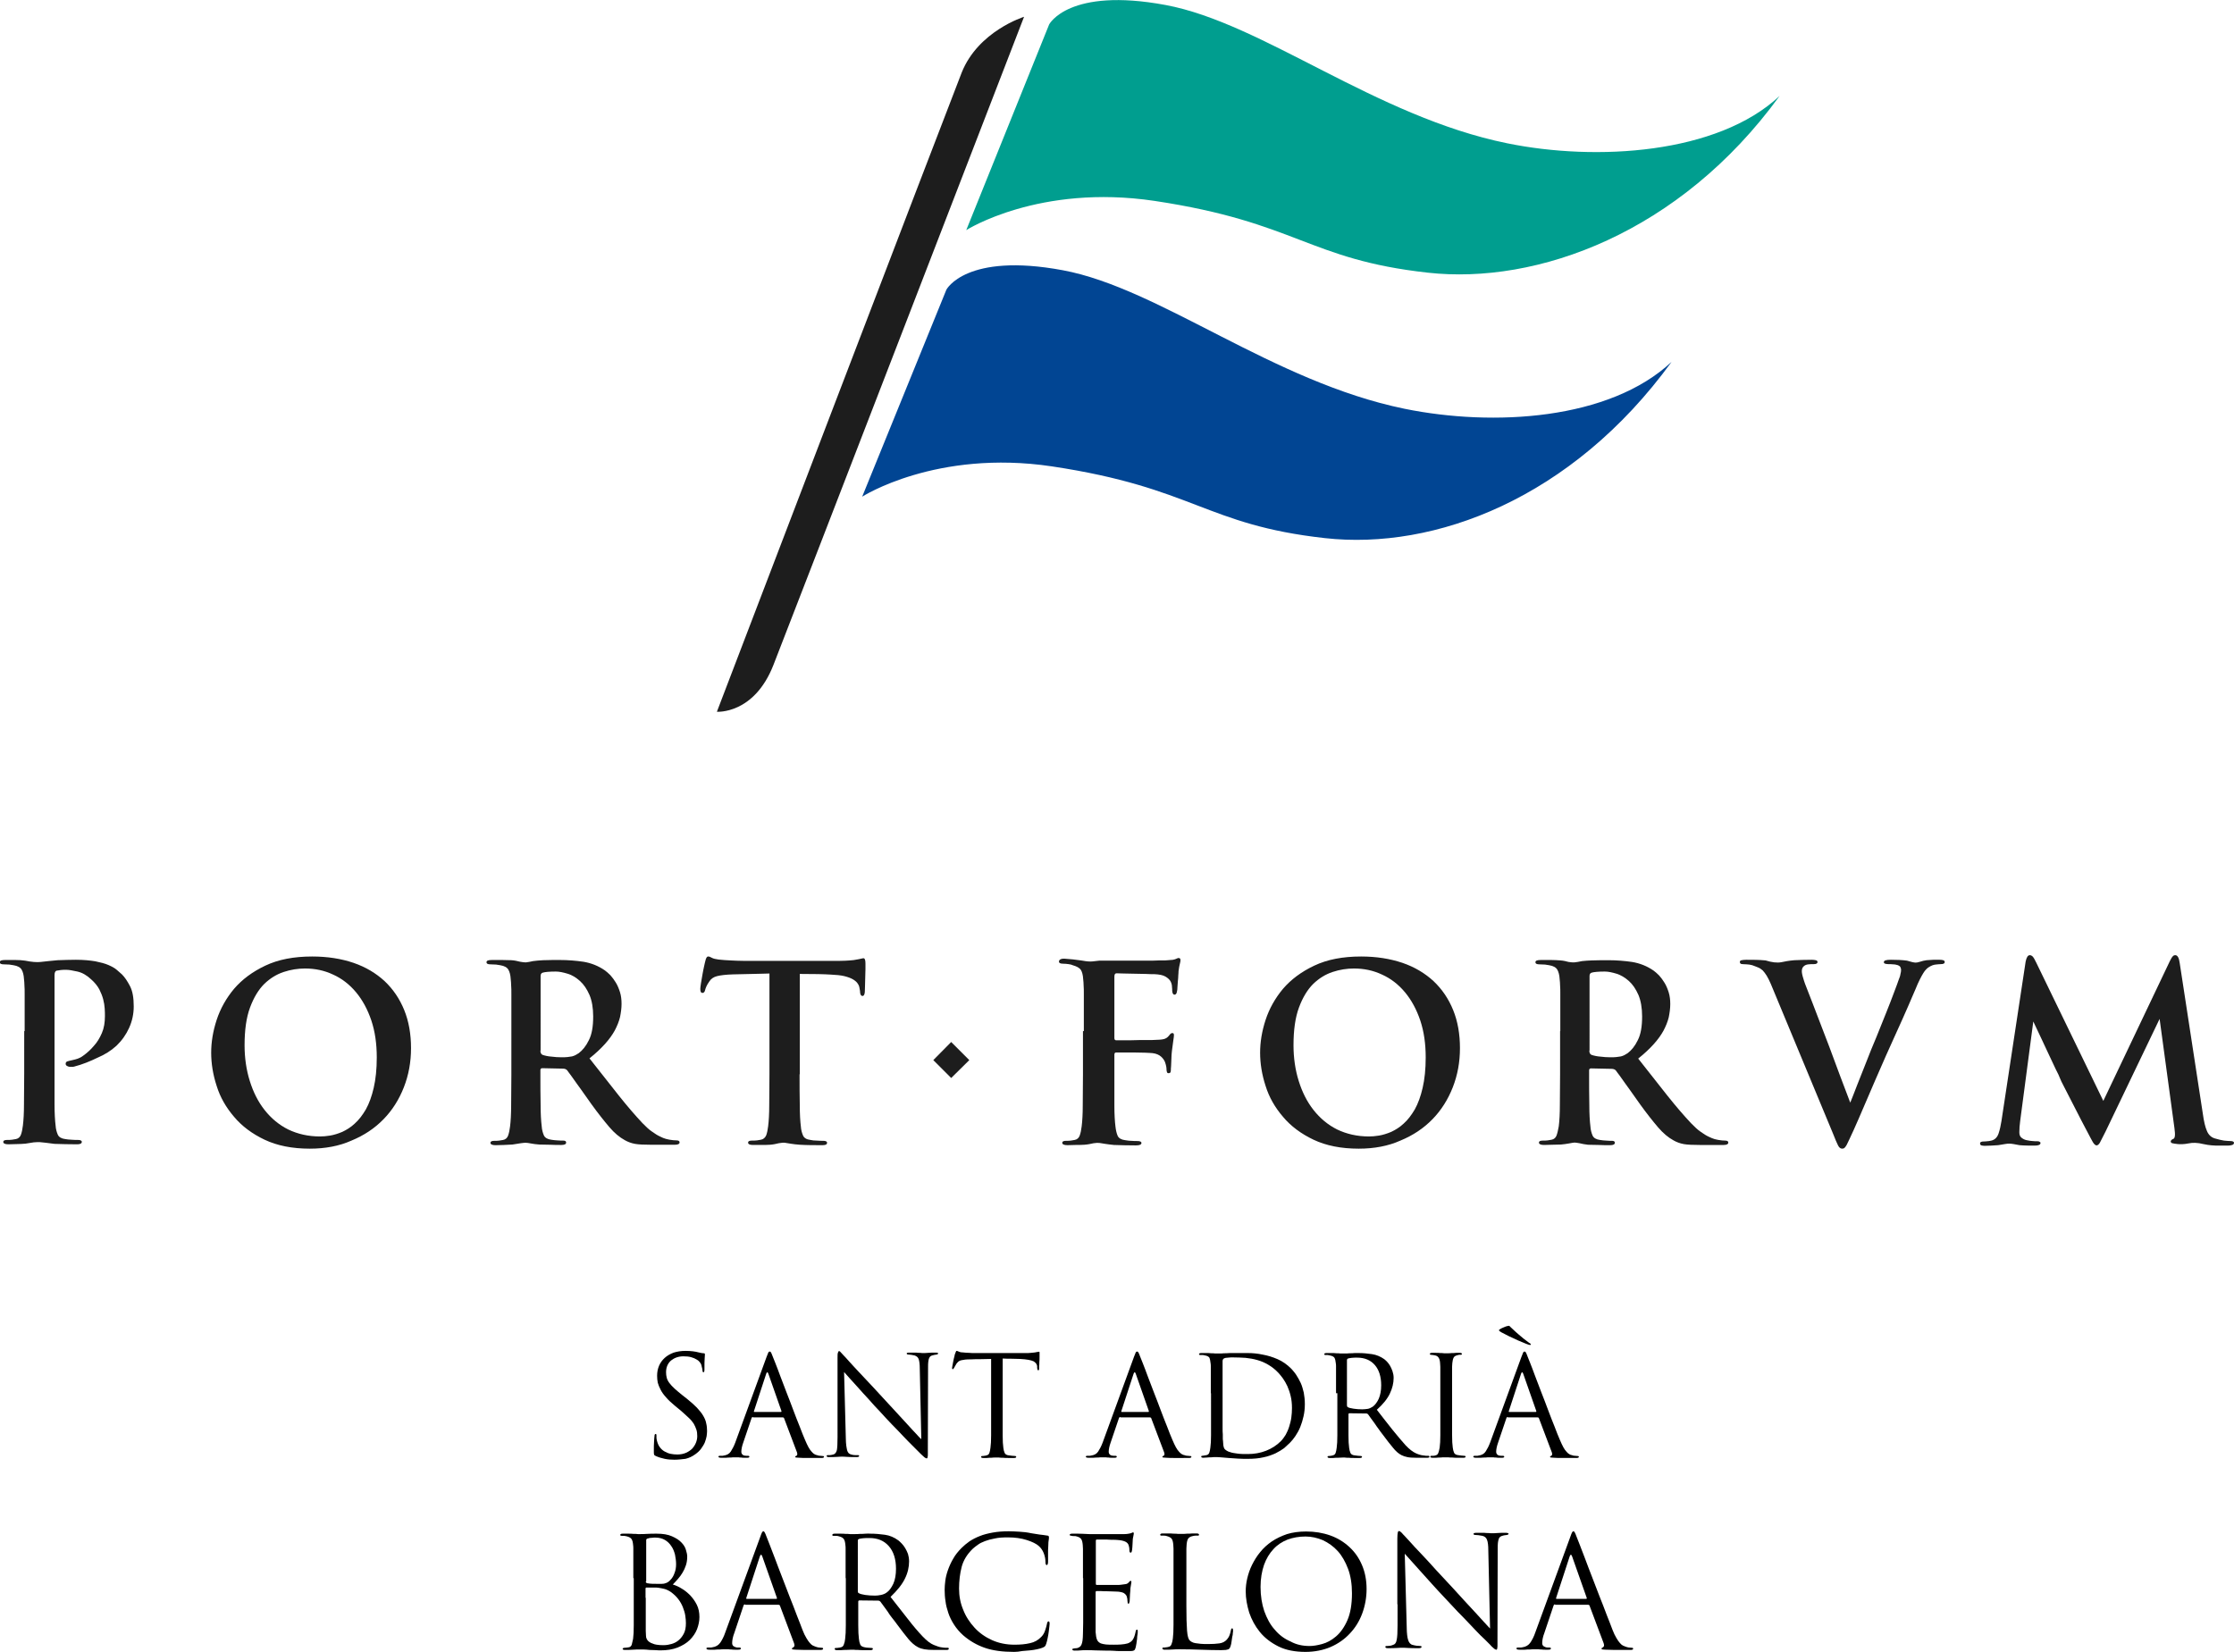
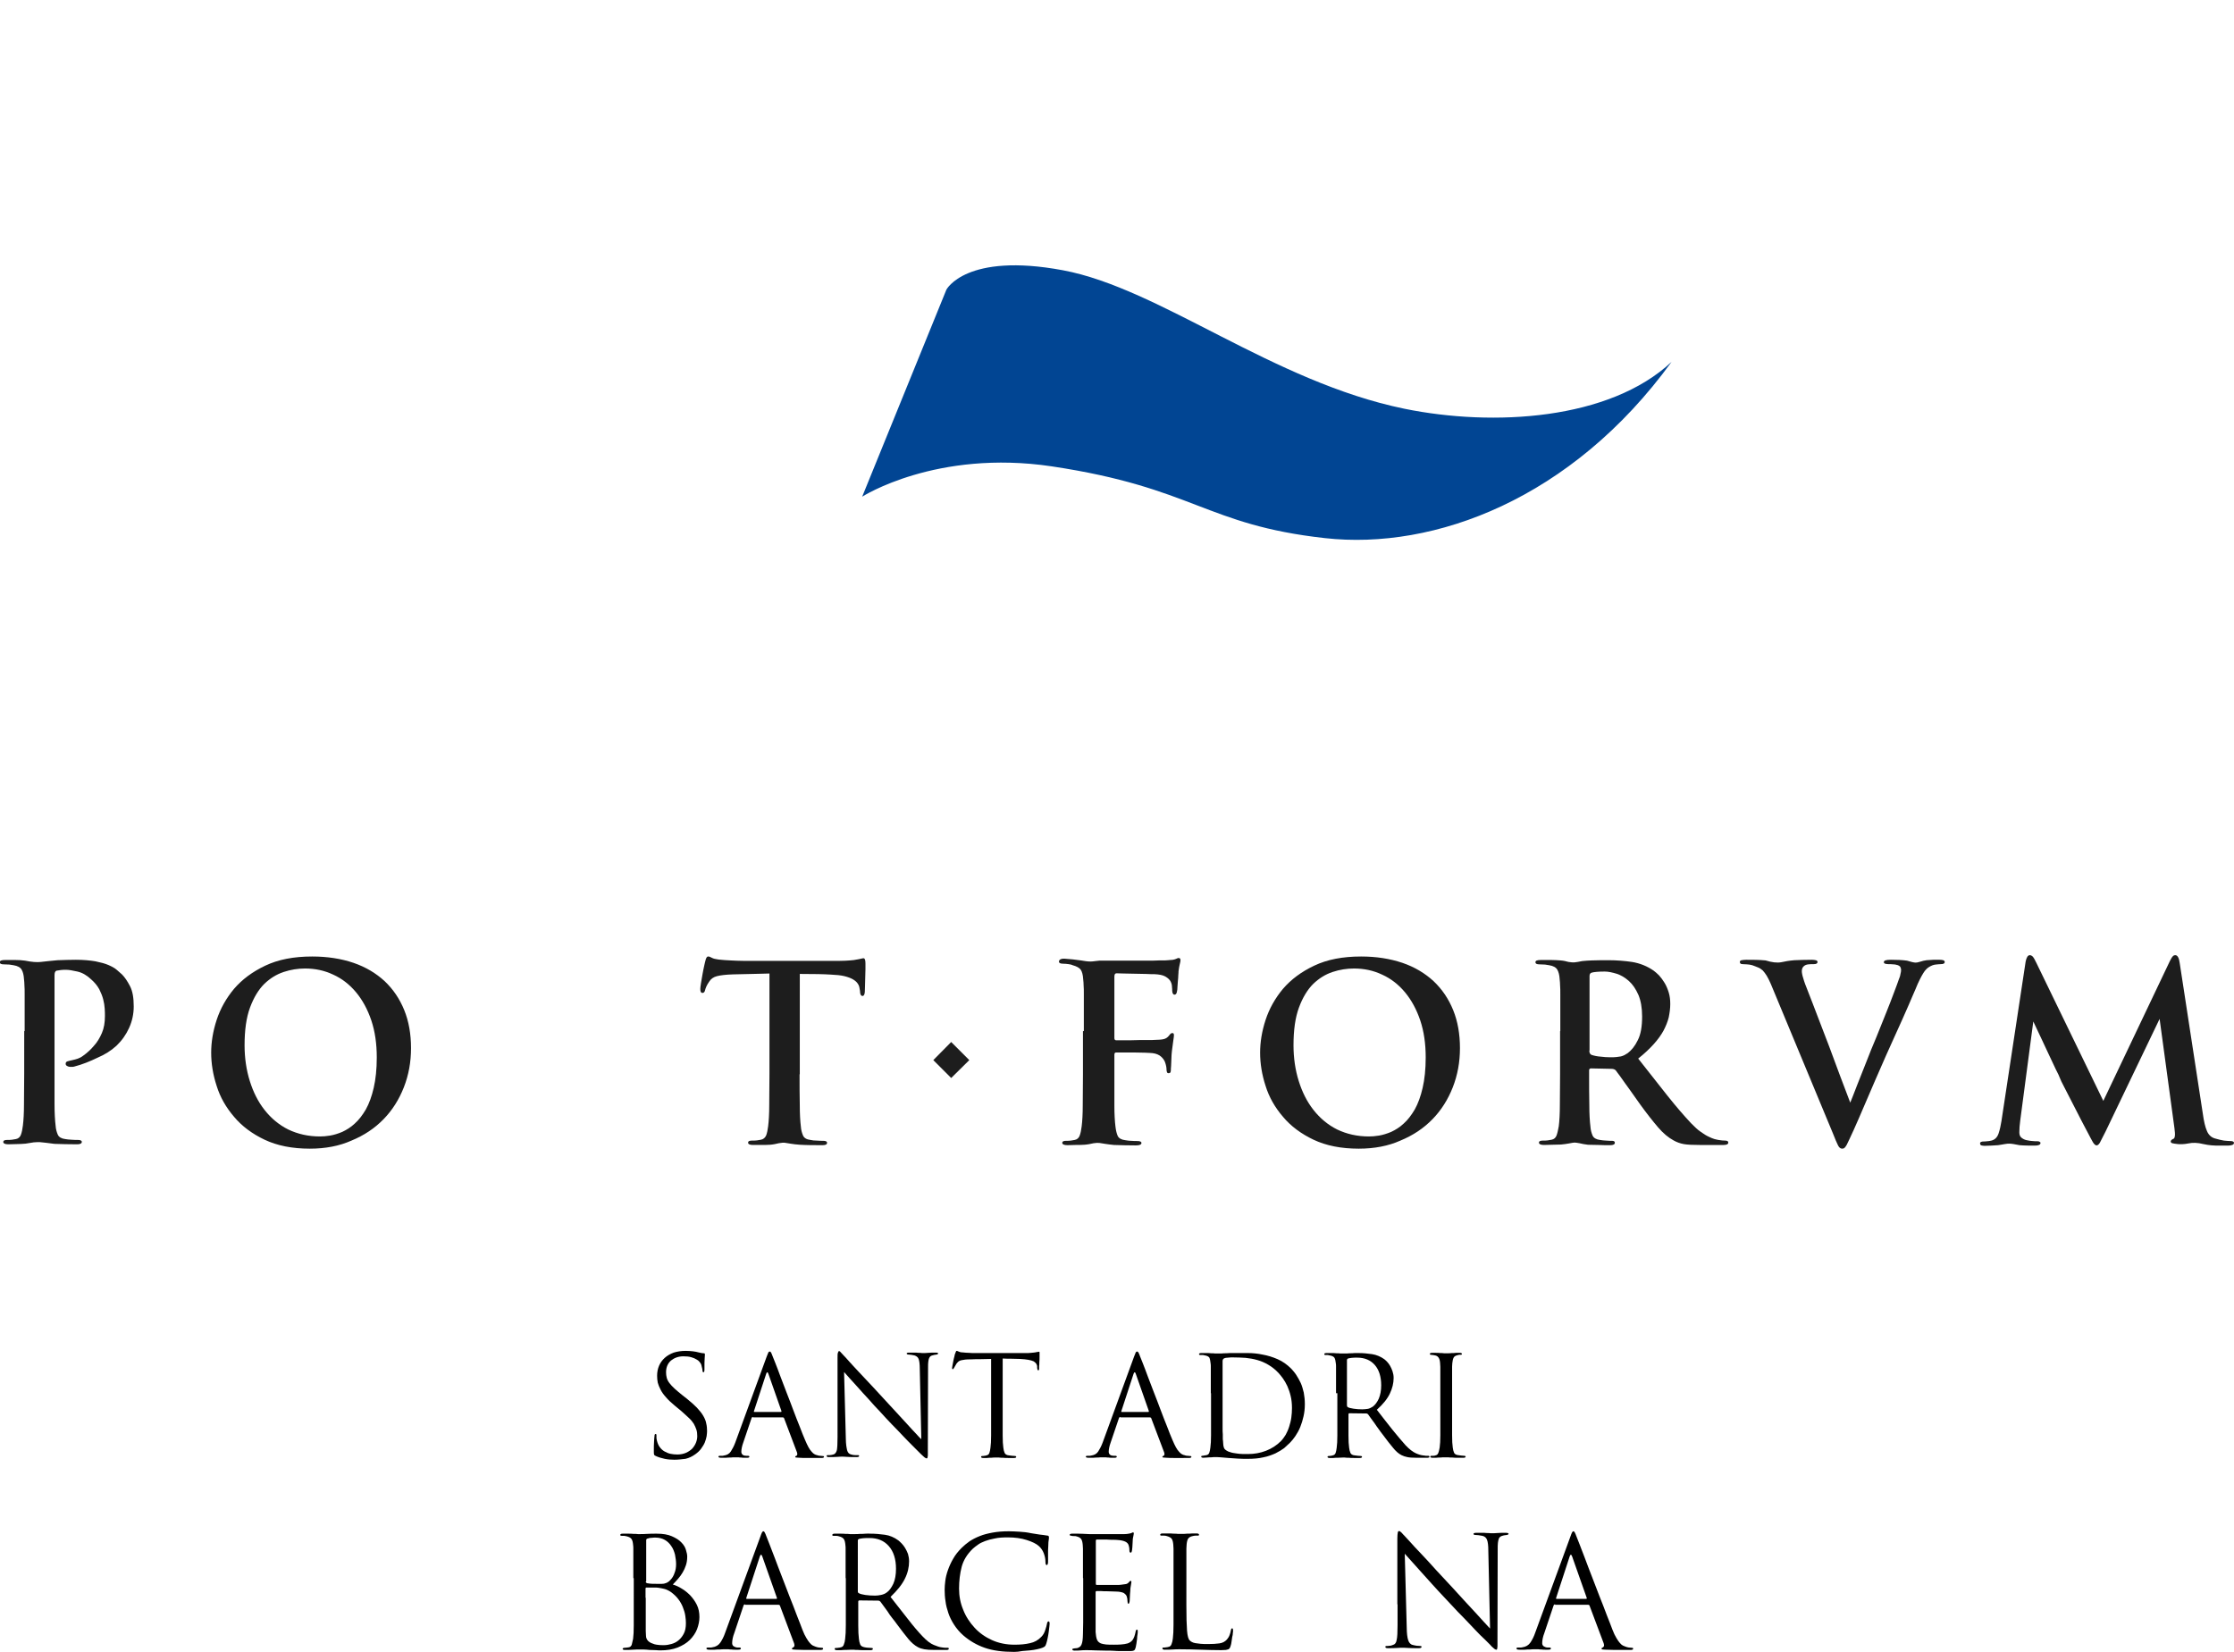
<svg xmlns="http://www.w3.org/2000/svg" version="1.1" id="Capa_1" x="0px" y="0px" viewBox="0 0 1024 757.3" style="enable-background:new 0 0 1024 757.3;" xml:space="preserve">
  <style type="text/css">
	.st0{fill:#1D1D1D;}
	.st1{fill:#014593;}
	.st2{fill:#009E8F;}
</style>
  <path class="st0" d="M11.3,472.7v-10.4v-6.5c0-1.7,0-3-0.1-4c0-1-0.1-2-0.2-2.9c-0.1-1.9-0.5-3.4-1.1-4.4c-0.6-1-1.8-1.7-3.7-2  c-0.4-0.1-1.1-0.2-1.9-0.3c-0.8,0-1.6-0.1-2.5-0.1c-1.3,0-1.9-0.3-1.9-1c0-0.7,0.8-1,2.5-1c1.5,0,3,0,4.6,0c1.6,0,3.1,0.1,4.5,0.3  c1.5,0.3,2.8,0.5,4,0.6c1.3,0.1,2.3,0.1,3.1,0c2.3-0.2,4.9-0.6,7.8-0.8c3-0.1,5.8-0.2,8.4-0.2c3.5,0,6.5,0.3,8.9,0.7  c2.4,0.5,4.4,1,6,1.7c1.6,0.7,2.9,1.4,3.8,2.2c0.9,0.8,1.7,1.5,2.4,2.1c1.3,1.3,2.5,3.1,3.7,5.4c1.2,2.3,1.7,5.4,1.7,9.3  c0,3.4-0.7,6.7-2.1,9.8c-1.4,3.1-3.3,5.8-5.8,8.2c-2.5,2.3-5.4,4.1-8.7,5.5c-3.3,1.6-6.9,3.1-10.8,4.1c-0.3,0.1-0.7,0.1-1.2,0.1  c-0.5,0-0.9,0-1.2-0.1c-0.3-0.1-0.6-0.2-0.9-0.4c-0.3-0.2-0.5-0.5-0.5-0.9c0-0.5,0.2-0.9,0.7-1.1c0.5-0.2,1.2-0.3,2.4-0.6  c1.7-0.4,3.2-0.7,4.9-2c1.7-1.2,3.5-2.8,4.9-4.5c1.5-1.6,2.7-3.6,3.7-5.9c1-2.3,1.4-4.9,1.4-7.8c0-0.9,0-2-0.1-3.4  c-0.1-1.4-0.3-2.8-0.7-4.3c-0.4-1.5-1-3-1.8-4.6c-0.9-1.6-2.1-3.1-3.7-4.5c-2-1.9-4.1-3.1-6.3-3.6c-2.2-0.5-3.9-0.8-5.2-0.8  c-0.8,0-1.6,0-2.4,0.1c-0.8,0.1-1.4,0.2-2,0.3c-0.6,0.2-0.9,0.9-0.9,2.1l0,45.4c0,4.7,0,9.4,0,13.6c0,4.2,0.2,7.6,0.5,10  c0.1,1.6,0.5,2.9,1,4.1c0.5,1.1,1.7,1.8,3.4,2c0.8,0.1,1.8,0.3,2.9,0.3c1.1,0.1,2,0.1,2.9,0.1c1.2,0,1.8,0.3,1.8,0.9  c0,0.7-0.7,1.1-2.1,1.1c-3.7,0-7.2-0.1-10.4-0.2c-3.1-0.4-5.4-0.7-6.8-0.8c-0.7,0-1.5,0-2.7,0.1c-1.2,0.2-2.4,0.4-3.8,0.6  c-1.3,0.1-2.7,0.2-4.1,0.2c-1.4,0-2.6,0.1-3.8,0.1c-1.5,0-2.3-0.4-2.3-1.1c0-0.6,0.6-0.9,1.8-0.9c0.8,0,1.6,0,2.2-0.1  c0.7-0.1,1.3-0.2,1.8-0.3c1.1-0.2,1.9-0.9,2.3-2c0.4-1.1,0.7-2.5,0.9-4.2c0.3-2.4,0.5-5.7,0.5-9.9c0-4.2,0.1-8.9,0.1-14V472.7z" />
  <path class="st0" d="M146.7,521c1.3,0,2.8-0.1,4.6-0.4c1.8-0.3,3.7-0.9,5.6-1.7c1.9-0.9,3.9-2.1,5.7-3.8c1.9-1.7,3.5-3.8,5.1-6.5  c1.5-2.7,2.7-6,3.6-9.9c0.9-3.9,1.4-8.5,1.4-13.9c0-6.3-0.8-11.9-2.5-17c-1.7-5-4-9.3-7-12.9c-3-3.6-6.5-6.3-10.5-8.1  c-4-1.9-8.3-2.8-12.9-2.8c-3.2,0-6.5,0.5-9.8,1.6c-3.3,1.1-6.2,2.9-8.9,5.5c-2.6,2.6-4.8,6.2-6.5,10.8c-1.7,4.6-2.5,10.3-2.5,17.3  c0,5.8,0.8,11.3,2.4,16.4c1.6,5.1,3.8,9.5,6.8,13.3c3,3.8,6.6,6.8,10.8,8.9C136.5,519.9,141.3,521,146.7,521 M142,526.6  c-8.1,0-15-1.4-20.7-4.1c-5.7-2.7-10.4-6.2-14-10.5c-3.7-4.3-6.4-9-8-14.2c-1.7-5.2-2.5-10.3-2.5-15.2c0-4.8,0.8-9.8,2.5-15  c1.7-5.2,4.4-10,8-14.3c3.7-4.3,8.4-7.8,14.3-10.6c5.9-2.8,13-4.2,21.5-4.2c7,0,13.3,1,18.9,2.9c5.6,1.9,10.4,4.8,14.3,8.4  c3.9,3.7,6.9,8.1,9,13.3c2.1,5.2,3.1,11,3.1,17.4c0,6.4-1.1,12.4-3.3,18c-2.2,5.6-5.3,10.5-9.3,14.6c-4.1,4.2-8.9,7.4-14.7,9.8  C155.5,525.4,149.1,526.6,142,526.6" />
-   <path class="st0" d="M247.7,481.6c0,1,0.3,1.7,1,2c1.2,0.4,2.6,0.7,4.1,0.8c1.5,0.2,3,0.3,4.4,0.3c1.1,0,2.1,0,2.9-0.1  c0.8-0.1,1.5-0.2,2.1-0.3c0.6-0.2,1.1-0.3,1.6-0.6c0.4-0.2,0.9-0.5,1.5-0.9c1.7-1.3,3.3-3.2,4.6-5.9c1.4-2.7,2-6.3,2-10.9  c0-4-0.6-7.3-1.7-9.9c-1.2-2.7-2.6-4.8-4.4-6.4c-1.8-1.6-3.6-2.7-5.6-3.3c-2-0.6-3.8-1-5.4-1c-3,0-5,0.2-6,0.5c-0.7,0.2-1,0.7-1,1.6  V481.6z M234.4,472.7v-10.4v-6.5c0-1.7,0-3-0.1-4c0-1-0.1-2-0.2-2.9c-0.1-1.9-0.5-3.4-1.1-4.4c-0.6-1-1.8-1.7-3.7-2  c-0.5-0.1-1.1-0.2-1.9-0.3c-0.8,0-1.7-0.1-2.5-0.1c-1.3,0-1.9-0.3-1.9-1c0-0.7,0.8-1,2.5-1c1.5,0,3,0,4.6,0c1.6,0,3.1,0.1,4.4,0.1  c1.4,0.1,2.7,0.4,3.9,0.7c1.1,0.2,2,0.3,2.6,0.3c0.9-0.1,2.1-0.3,3.4-0.6c1.4-0.2,2.9-0.3,4.5-0.4c1.5,0,3-0.1,4.4-0.1  c1.4,0,2.5,0,3.4,0c3.6,0,7.2,0.3,10.7,0.8c3.6,0.6,6.9,1.9,9.9,4c0.7,0.5,1.6,1.3,2.5,2.2c0.9,1,1.7,2.1,2.5,3.4  c0.8,1.3,1.4,2.8,1.9,4.4c0.5,1.6,0.7,3.4,0.7,5.3c0,2.1-0.3,4.1-0.7,6.1c-0.5,2-1.3,4-2.4,6.1c-1.1,2-2.6,4.1-4.5,6.2  c-1.9,2.1-4.2,4.3-7.1,6.6c5,6.4,9.5,12,13.4,17c3.9,4.9,7.6,9.2,10.9,12.7c1.6,1.6,3,3,4.4,3.9c1.4,1,2.5,1.7,3.6,2.2  c1,0.5,1.9,0.9,2.7,1.1c0.7,0.2,1.4,0.3,1.8,0.4c1.2,0.2,2.2,0.3,3.1,0.3c0.9,0,1.4,0.3,1.4,0.9c0,0.7-0.7,1.1-2.1,1.1h-11  c-3.1,0-5.6-0.1-7.3-0.4c-1.7-0.3-3.3-0.9-4.7-1.7c-2.4-1.3-4.8-3.3-7.1-6c-2.3-2.7-5.1-6.2-8.2-10.5c-1.1-1.6-2.3-3.2-3.4-4.8  c-1.2-1.6-2.2-3.2-3.3-4.6c-1-1.4-1.9-2.7-2.7-3.8c-0.8-1.1-1.4-1.8-1.7-2.3c-0.4-0.5-1.1-0.8-2-0.8l-9.4-0.2  c-0.6,0-0.9,0.3-0.9,0.9v1.6c0,5.2,0,10,0.1,14.2c0,4.2,0.2,7.5,0.5,9.9c0.1,1.7,0.5,3,1,4.2c0.5,1.1,1.7,1.8,3.4,2  c0.8,0.1,1.8,0.3,2.8,0.3c1.1,0.1,2,0.1,2.7,0.1c0.9,0,1.3,0.3,1.3,0.9c0,0.7-0.7,1.1-2.2,1.1c-1.7,0-3.3,0-5.1-0.1  c-1.8,0-3.4-0.1-5-0.1c-1.5-0.1-2.8-0.3-3.9-0.5c-1-0.2-1.8-0.3-2.2-0.3c-0.5,0-1.3,0-2.4,0.2c-1.2,0.2-2.5,0.4-3.8,0.6  c-1.3,0.1-2.7,0.1-4,0.2c-1.4,0-2.6,0.1-3.8,0.1c-1.5,0-2.3-0.4-2.3-1.1c0-0.6,0.6-0.9,1.8-0.9c0.8,0,1.6,0,2.2-0.1  c0.7-0.1,1.3-0.2,1.8-0.3c1.1-0.2,1.9-0.9,2.3-2c0.4-1.1,0.7-2.5,0.9-4.2c0.3-2.4,0.5-5.7,0.5-9.9c0-4.2,0.1-8.9,0.1-14V472.7z" />
  <path class="st0" d="M366.5,492.5c0,5.2,0,9.8,0.1,14.1c0,4.2,0.2,7.5,0.5,9.9c0.1,1.6,0.5,2.9,1,4.1c0.5,1.1,1.6,1.8,3.4,2  c0.8,0.2,1.8,0.3,2.9,0.3c1.1,0.1,2,0.1,2.9,0.1c1.2,0,1.8,0.3,1.8,0.9c0,0.8-0.7,1.1-2.1,1.1c-3.7,0-7.2,0-10.4-0.2  c-3.1-0.2-5.3-0.7-6.8-0.9c-0.6-0.1-1.6,0-2.8,0.2c-1.2,0.3-2.6,0.6-4,0.7c-1.3,0.1-2.7,0.1-4.1,0.1c-1.4,0-2.6,0-3.8,0  c-1.5,0-2.2-0.4-2.2-1.1c0-0.6,0.6-0.9,1.8-0.9c0.8,0,1.6,0,2.3-0.1c0.7-0.1,1.3-0.2,1.8-0.3c1.1-0.2,1.9-0.9,2.4-2  c0.4-1.1,0.7-2.5,0.9-4.2c0.3-2.4,0.5-5.7,0.5-9.9c0-4.2,0.1-8.9,0.1-14v-46.1c-2.2,0.1-4.8,0.1-7.9,0.2c-3.1,0.1-6,0.1-8.8,0.2  c-3.3,0.1-5.7,0.4-7.3,0.8c-1.6,0.4-2.8,1.2-3.6,2.5c-0.6,0.8-1,1.6-1.3,2.2c-0.3,0.7-0.5,1.2-0.6,1.7c-0.2,0.9-0.6,1.3-1.2,1.3  c-0.7,0-1-0.6-1-1.8c0-0.5,0.1-1.3,0.3-2.6c0.2-1.3,0.5-2.7,0.7-4.1c0.3-1.5,0.5-2.8,0.8-4c0.3-1.2,0.4-1.9,0.5-2.1  c0.3-1.4,0.7-2.1,1.3-2.1c0.5,0,1,0.2,1.7,0.6c0.7,0.4,1.7,0.6,3.1,0.8c1.7,0.2,3.5,0.3,5.4,0.4c2,0.1,3.9,0.2,5.8,0.2H385  c1.8,0,3.3-0.1,4.6-0.2c1.3-0.1,2.3-0.2,3.1-0.4c0.8-0.1,1.5-0.3,2-0.4c0.5-0.1,0.8-0.2,1.1-0.2c0.6,0,0.9,0.8,0.9,2.4  c0,0.6,0,1.5,0,2.6c0,1.2-0.1,2.4-0.1,3.7c0,1.3-0.1,2.5-0.1,3.8c0,1.2-0.1,2.2-0.1,3c-0.1,1.2-0.5,1.8-1,1.8  c-0.8,0-1.2-0.8-1.2-2.2c0-0.1,0-0.3-0.1-0.6c0-0.3-0.1-0.5-0.1-0.6c-0.1-0.8-0.3-1.5-0.8-2.2c-0.4-0.7-1.2-1.4-2.2-2  c-1-0.6-2.4-1.1-4-1.5c-1.7-0.4-3.8-0.6-6.2-0.7c-3-0.2-7.7-0.3-14.2-0.3V492.5z" />
  <path class="st0" d="M496.8,472.7v-10.4v-6.5c0-1.7,0-3-0.1-4c0-1-0.1-2-0.2-2.9c-0.1-1.9-0.5-3.4-1.1-4.3c-0.6-0.9-1.9-1.6-3.7-2.1  c-0.4-0.2-1-0.4-1.9-0.5c-0.8-0.1-1.6-0.2-2.5-0.2c-1.3,0-1.9-0.3-1.9-1c0-0.8,0.9-1.4,2.6-1.3c2.6,0.2,4.9,0.4,7.5,0.8  c1.2,0.2,2.9,0.5,4.3,0.5c1.4,0,2.5-0.3,4.1-0.4c0.7,0,2,0,3.7,0h5.6h6.5h6.3c1.9,0,3.6,0,5.1-0.1c1.4,0,2.3,0,2.8,0  c1-0.1,1.9-0.1,2.6-0.2c0.7,0,1.4-0.1,2-0.3c0.4-0.1,0.7-0.3,1-0.4c0.3-0.2,0.5-0.2,0.8-0.2c0.5,0,0.8,0.3,0.8,1  c0,0.4-0.1,0.9-0.3,1.7c-0.2,0.7-0.4,1.9-0.6,3.4c0,0.3,0,0.9-0.1,1.7c0,0.9-0.1,1.8-0.2,2.8c-0.1,1-0.1,1.9-0.2,2.8  c0,0.9-0.1,1.5-0.2,1.8c-0.1,1-0.5,1.6-1.1,1.6c-0.7,0-1-0.6-1.1-1.8c0-0.4,0-1.1-0.1-1.8c0-0.8-0.2-1.6-0.6-2.4  c-0.4-0.8-1.2-1.6-2.4-2.3c-1.2-0.7-2.9-1-5.1-1.1c-1,0-2.3,0-3.9-0.1c-1.6,0-3.3-0.1-5-0.1c-1.7,0-3.4-0.1-4.9-0.1  c-1.5,0-2.7-0.1-3.5-0.1c-0.7,0-1,0.5-1,1.6v28.1c0,0.7,0.3,1,0.8,1h3c1.2,0,2.5,0,3.9,0c1.4,0,2.7-0.1,4-0.1h3.5c1.6,0,3,0,4.1-0.1  c1.1,0,2-0.1,2.7-0.2c0.7-0.1,1.3-0.3,1.8-0.6c0.5-0.3,0.9-0.7,1.3-1.2c0.3-0.4,0.5-0.7,0.7-0.8c0.2-0.2,0.4-0.3,0.8-0.3  c0.5,0,0.7,0.3,0.7,1c0,0.4-0.1,1.2-0.3,2.5c-0.2,1.3-0.4,2.8-0.6,4.5c-0.1,0.6-0.1,1.3-0.2,2.1c0,0.8-0.1,1.7-0.1,2.5  c0,0.9-0.1,1.6-0.1,2.3c0,0.6-0.1,1.1-0.1,1.3c0,0.5,0,1-0.1,1.5c-0.1,0.5-0.4,0.7-1,0.7c-0.4,0-0.6-0.2-0.7-0.5  c-0.1-0.3-0.2-0.7-0.2-1.1c0-1-0.2-2.1-0.7-3.5c-0.3-0.8-0.9-1.7-1.8-2.5c-0.9-0.8-2.2-1.4-3.9-1.6c-0.7-0.1-1.9-0.1-3.5-0.2  c-1.6,0-3.4-0.1-5.2-0.1c-1.8,0-3.5,0-5,0h-3c-0.5,0-0.8,0.3-0.8,1v9.1c0,5.4,0,10.1,0,14.2c0,4.1,0.2,7.3,0.5,9.7  c0.2,1.7,0.5,3,1,4.2c0.5,1.1,1.7,1.8,3.4,2c0.8,0.1,1.7,0.3,2.8,0.3c1,0.1,2,0.1,2.8,0.1c1.3,0,1.9,0.3,1.9,0.9  c0,0.7-0.8,1.1-2.5,1.1c-3.6,0-7-0.1-10.1-0.2c-3.1-0.3-5.2-0.7-6.5-0.9c-0.7-0.1-1.6-0.1-2.8,0.1c-1.3,0.3-2.8,0.6-4.3,0.7  c-1.4,0.1-2.7,0.1-4.1,0.1c-1.3,0-2.5,0.1-3.6,0.1c-1.6,0-2.4-0.4-2.4-1.1c0-0.6,0.6-0.9,1.7-0.9c0.8,0,1.6,0,2.2-0.1  c0.7-0.1,1.3-0.2,1.8-0.3c1.1-0.2,1.9-0.9,2.3-2c0.4-1.1,0.7-2.5,0.9-4.2c0.3-2.4,0.5-5.6,0.5-9.7c0-4.1,0.1-8.8,0.1-14.2V472.7z" />
  <path class="st0" d="M627.5,521c1.3,0,2.8-0.1,4.6-0.4c1.8-0.3,3.7-0.9,5.6-1.7c1.9-0.9,3.9-2.1,5.7-3.8c1.9-1.7,3.5-3.8,5.1-6.5  c1.5-2.7,2.7-6,3.6-9.9c0.9-3.9,1.4-8.5,1.4-13.9c0-6.3-0.8-11.9-2.5-17c-1.7-5-4-9.3-7-12.9c-3-3.6-6.5-6.3-10.5-8.1  c-4-1.9-8.3-2.8-12.9-2.8c-3.2,0-6.5,0.5-9.8,1.6c-3.3,1.1-6.2,2.9-8.9,5.5c-2.6,2.6-4.8,6.2-6.5,10.8c-1.7,4.6-2.5,10.3-2.5,17.3  c0,5.8,0.8,11.3,2.4,16.4c1.6,5.1,3.8,9.5,6.8,13.3c3,3.8,6.6,6.8,10.8,8.9C617.3,519.9,622.1,521,627.5,521 M622.8,526.6  c-8.1,0-15-1.4-20.7-4.1c-5.7-2.7-10.4-6.2-14-10.5c-3.7-4.3-6.4-9-8-14.2c-1.7-5.2-2.5-10.3-2.5-15.2c0-4.8,0.8-9.8,2.5-15  c1.7-5.2,4.4-10,8-14.3c3.7-4.3,8.4-7.8,14.3-10.6c5.9-2.8,13-4.2,21.5-4.2c7,0,13.2,1,18.9,2.9c5.6,1.9,10.4,4.8,14.3,8.4  c3.9,3.7,6.9,8.1,9,13.3c2.1,5.2,3.1,11,3.1,17.4c0,6.4-1.1,12.4-3.3,18c-2.2,5.6-5.3,10.5-9.3,14.6c-4.1,4.2-8.9,7.4-14.7,9.8  C636.3,525.4,629.9,526.6,622.8,526.6" />
  <path class="st0" d="M728.5,481.6c0,1,0.3,1.7,1,2c1.2,0.4,2.6,0.7,4.1,0.8c1.5,0.2,3,0.3,4.4,0.3c1.1,0,2.1,0,2.9-0.1  c0.8-0.1,1.5-0.2,2.1-0.3c0.6-0.2,1.1-0.3,1.6-0.6c0.4-0.2,0.9-0.5,1.5-0.9c1.7-1.3,3.3-3.2,4.6-5.9c1.4-2.7,2-6.3,2-10.9  c0-4-0.6-7.3-1.7-9.9c-1.2-2.7-2.6-4.8-4.4-6.4c-1.8-1.6-3.7-2.7-5.6-3.3c-2-0.6-3.8-1-5.4-1c-3,0-5,0.2-6,0.5c-0.7,0.2-1,0.7-1,1.6  V481.6z M715.2,472.7v-10.4v-6.5c0-1.7,0-3-0.1-4c0-1-0.1-2-0.2-2.9c-0.1-1.9-0.5-3.4-1.1-4.4c-0.6-1-1.8-1.7-3.7-2  c-0.4-0.1-1.1-0.2-1.9-0.3c-0.8,0-1.7-0.1-2.5-0.1c-1.3,0-1.9-0.3-1.9-1c0-0.7,0.8-1,2.5-1c1.5,0,3,0,4.6,0c1.6,0,3,0.1,4.4,0.2  c1.4,0.1,2.6,0.4,3.7,0.7c1.1,0.2,2,0.2,2.6,0.2c1-0.1,2.2-0.3,3.6-0.6c1.4-0.2,2.9-0.2,4.4-0.3c1.5,0,3-0.1,4.4-0.1  c1.4,0,2.5,0,3.4,0c3.6,0,7.2,0.3,10.7,0.8c3.6,0.6,6.9,1.9,9.9,4c0.7,0.5,1.6,1.3,2.5,2.2c0.9,1,1.7,2.1,2.5,3.4  c0.8,1.3,1.4,2.8,1.9,4.4c0.5,1.6,0.7,3.4,0.7,5.3c0,2.1-0.3,4.1-0.7,6.1c-0.5,2-1.3,4-2.4,6.1c-1.1,2-2.6,4.1-4.5,6.2  c-1.9,2.1-4.2,4.3-7.1,6.6c5,6.4,9.5,12,13.4,17c3.9,4.9,7.6,9.2,10.9,12.7c1.6,1.6,3,3,4.4,3.9c1.4,1,2.5,1.7,3.6,2.2  c1,0.5,2,0.9,2.7,1.1c0.7,0.2,1.4,0.3,1.8,0.4c1.2,0.2,2.2,0.3,3.1,0.3c0.9,0,1.4,0.3,1.4,0.9c0,0.7-0.7,1.1-2.1,1.1h-11  c-3.1,0-5.6-0.1-7.3-0.4c-1.7-0.3-3.3-0.9-4.7-1.7c-2.4-1.3-4.8-3.3-7.1-6c-2.3-2.7-5.1-6.2-8.2-10.5c-1.1-1.6-2.3-3.2-3.4-4.8  c-1.2-1.6-2.2-3.2-3.3-4.6c-1-1.4-1.9-2.7-2.7-3.8c-0.8-1.1-1.4-1.8-1.7-2.3c-0.4-0.5-1.1-0.8-2-0.8l-9.4-0.2  c-0.6,0-0.9,0.3-0.9,0.9v1.6c0,5.2,0,10,0.1,14.2c0,4.2,0.2,7.5,0.5,9.9c0.1,1.7,0.5,3,1,4.2c0.5,1.1,1.7,1.8,3.4,2  c0.8,0.1,1.8,0.3,2.9,0.3c1.1,0.1,2,0.1,2.6,0.1c0.9,0,1.3,0.3,1.3,0.9c0,0.7-0.7,1.1-2.2,1.1c-1.6,0-3.4,0-5.1-0.1  c-1.8,0-3.4-0.1-5-0.1c-1.5-0.2-2.8-0.4-3.9-0.7c-1.1-0.2-1.9-0.3-2.3-0.3c-0.5,0-1.3,0.2-2.5,0.4c-1.2,0.2-2.4,0.4-3.7,0.5  c-1.3,0-2.6,0.1-4,0.1c-1.4,0-2.7,0.1-3.8,0.1c-1.5,0-2.3-0.4-2.3-1.1c0-0.6,0.6-0.9,1.8-0.9c0.8,0,1.6,0,2.2-0.1  c0.7-0.1,1.3-0.2,1.8-0.3c1.1-0.2,1.9-0.9,2.3-2c0.4-1.1,0.7-2.5,1-4.2c0.3-2.4,0.5-5.7,0.5-9.9c0-4.2,0.1-8.9,0.1-14V472.7z" />
  <path class="st0" d="M811.7,451.1c-0.7-1.6-1.3-2.8-1.9-3.8c-0.6-1-1.2-1.7-1.8-2.4c-0.7-0.6-1.4-1.1-2.2-1.4  c-0.8-0.3-1.7-0.7-2.6-1c-0.8-0.2-1.7-0.4-2.5-0.4c-0.8,0-1.5-0.1-1.9-0.1c-0.9,0-1.3-0.3-1.3-1c0-0.5,0.3-0.7,0.8-0.8  c0.6-0.1,1.3-0.2,2.1-0.2c3,0,6,0,8.9,0.3c2.9,0.9,5.3,1.2,7.3,0.8c1.4-0.3,3.4-0.7,5.9-0.9c2.5-0.1,5.1-0.2,8-0.2  c0.7,0,1.3,0.1,1.8,0.2c0.5,0.1,0.8,0.4,0.8,0.8c0,0.7-0.6,1-1.7,1c-0.9,0-1.7,0-2.5,0.1c-0.8,0.1-1.4,0.3-1.9,0.7  c-0.7,0.5-1.1,1.3-1.1,2.4c0,0.7,0.2,1.9,0.7,3.4c0.4,1.5,1.1,3.3,1.9,5.3c1.6,4,3.2,8.3,4.9,12.7c1.7,4.4,3.4,8.9,5.1,13.3  c1.7,4.5,3.3,8.9,4.9,13.2c1.6,4.3,3.2,8.5,4.7,12.4c0.8-2,1.9-4.7,3.1-7.9c1.3-3.3,2.7-6.8,4.2-10.6c1.5-3.8,3-7.7,4.7-11.6  c1.6-4,3.1-7.7,4.5-11.2c1.4-3.5,2.6-6.6,3.6-9.3c1-2.7,1.8-4.7,2.2-6c0.3-0.7,0.6-1.5,0.7-2.3c0.2-0.7,0.3-1.4,0.3-1.9  c0-0.4-0.1-0.9-0.3-1.3c-0.2-0.4-0.6-0.7-1.1-0.9c-0.7-0.2-1.4-0.4-2.2-0.4c-0.8-0.1-1.6-0.1-2.3-0.1c-0.5,0-1-0.1-1.4-0.2  c-0.4-0.1-0.6-0.4-0.6-0.7c0-0.8,1.1-1.1,3.2-1.1c2.8,0,5.3,0.1,7.4,0.4c1.9,0.6,3.3,0.9,4,0.9c0.4,0,1.1-0.1,2-0.4  c1-0.3,2-0.6,3-0.7c1-0.1,2-0.1,3.1-0.2c1,0,2,0,2.8,0c1.6,0,2.4,0.3,2.4,1c0,0.7-0.6,1-1.8,1c-0.6,0-1.4,0.1-2.4,0.2  c-1,0.1-2,0.5-3.1,1.2c-0.4,0.2-0.8,0.6-1.2,1c-0.4,0.4-0.9,1-1.3,1.7c-0.5,0.8-1,1.7-1.6,2.9c-0.6,1.2-1.3,2.7-2,4.5  c-1.1,2.6-2.2,5-3.1,7.2c-1,2.2-2,4.5-3,6.8c-1,2.3-2.1,4.7-3.3,7.3c-1.2,2.6-2.6,5.7-4.1,9.1c-3.6,8.2-6.7,15.3-9.2,21.2  c-2.5,5.9-4.4,10.2-5.7,13.1c-0.7,1.6-1.4,3-1.9,4.1c-0.5,1-0.9,1.9-1.2,2.5c-0.3,0.6-0.7,1.1-1,1.4c-0.3,0.3-0.7,0.4-1.1,0.4  c-0.8,0-1.4-0.5-1.9-1.5c-0.5-1-1.3-2.8-2.3-5.4L811.7,451.1z" />
  <path class="st0" d="M1009.7,510.5c0.5,3.6,1.1,6.2,1.9,8c0.7,1.7,1.9,2.9,3.6,3.4c1.7,0.5,3,0.8,4.2,1c1.1,0.1,2,0.2,2.8,0.2  c1.2,0,1.8,0.3,1.8,0.8c0,0.5-0.3,0.8-0.8,1c-0.6,0.2-1.3,0.3-2.1,0.3c-0.7,0-2,0-4.1,0c-2.1,0-4.3-0.1-7-0.7  c-2.8-0.7-5-0.7-6.9-0.3c-2,0.4-3.7,0.4-4.8,0.3c-1.3-0.1-2.1-0.3-2.6-0.4c-0.4-0.1-0.7-0.4-0.7-0.8c0-0.4,0.4-0.9,1.2-1.2  c0.4-0.1,0.6-0.6,0.7-1.4c0.1-0.7,0-1.9-0.2-3.5l-6.8-50.1l-24.8,51.7c-1.3,2.6-2.2,4.3-2.6,5.1c-0.5,0.8-1,1.2-1.5,1.2  s-1.1-0.5-1.7-1.5c-0.6-1-1.3-2.4-2.2-4.1c-0.7-1.3-1.7-3.2-3-5.7c-1.3-2.5-2.6-5.1-4-7.8s-2.6-5.1-3.8-7.4  c-1.2-2.2-1.9-3.8-2.2-4.6c-0.2-0.6-0.8-1.9-1.8-3.8c-0.9-1.9-2-4.2-3.2-6.8c-1.2-2.5-2.4-5.2-3.7-7.9c-1.3-2.7-2.4-5.1-3.4-7.2  l-6,45.5c-0.1,1.1-0.2,2-0.3,2.8c0,0.8-0.1,1.6-0.1,2.5c0,1.1,0.3,1.9,0.9,2.4c0.6,0.5,1.4,1,2.4,1.2c1,0.2,2,0.4,2.7,0.4  c0.8,0.1,1.4,0.1,2,0.1c0.4,0,0.9,0,1.2,0.2c0.3,0.1,0.5,0.3,0.5,0.6c0,0.8-0.9,1.2-2.7,1.2c-2.4,0-4.7,0-6.9-0.2  c-2.1-0.4-3.6-0.7-4.6-0.7c-0.5,0-1.2,0-2.2,0.2c-0.9,0.2-2,0.3-3,0.5c-1,0.1-2.1,0.1-3.2,0.2c-1.1,0-2.1,0.1-3,0.1  c-0.6,0-1.1-0.1-1.5-0.2c-0.4-0.1-0.6-0.5-0.6-1c0-0.5,0.6-0.8,1.8-0.8c0.4,0,0.9,0,1.4-0.1c0.5,0,1.1-0.1,2-0.3  c1.6-0.4,2.7-1.5,3.3-3.3c0.6-1.8,1-3.7,1.3-5.6l11.1-73.2c0.4-1.9,1-2.9,1.9-2.9c0.4,0,0.9,0.2,1.3,0.6c0.4,0.4,1,1.4,1.7,2.9  l30.7,63.3l30.5-64.1c0.5-0.9,0.8-1.6,1.2-2c0.3-0.5,0.8-0.7,1.3-0.7c1,0,1.7,1.2,2,3.5L1009.7,510.5z" />
  <polygon class="st0" points="444.3,486 436,494.2 427.8,486 436,477.7 " />
  <path class="st1" d="M395.2,227.7c0,0,33.9-21.8,86.9-13.9c65.3,9.8,70.3,26.8,125.2,32.9c50.1,5.6,113.2-17.9,158.9-80.8  c-28.5,26.7-81.7,29.8-122.4,21.5c-60.5-12.4-112.1-55.2-156.6-63.5c-44.5-8.3-53.4,8.9-53.4,8.9L395.2,227.7z" />
-   <path class="st2" d="M442.9,105.5c0,0,33.4-21.3,86.3-13.4c65.3,9.8,70.3,26.8,125.2,32.9c50.1,5.6,115.6-18.1,161.3-81  c-28.5,26.7-84.1,30-124.8,21.7C630.4,53.4,578.8,10.6,534.3,2.3c-44.5-8.3-53.4,8.9-53.4,8.9L442.9,105.5z" />
-   <path class="st0" d="M469.4,7.7c0,0-106,274.5-114.9,297.2c-8.9,22.7-25.9,21.4-25.9,21.4s104.7-273.9,112.2-293  C448.4,14.2,469.4,7.7,469.4,7.7" />
  <path d="M309.1,669.2c-1.5,0-2.9-0.1-4.4-0.4c-1.4-0.3-2.8-0.7-4.1-1.3c-0.5-0.2-0.7-0.4-0.8-0.7c-0.1-0.3-0.1-0.8-0.1-1.7  c0-1.6,0-3,0.1-4.2c0.1-1.2,0.1-2,0.2-2.5c0-0.7,0.2-1,0.5-1c0.3,0,0.4,0.2,0.4,0.7c0,0.3,0,0.7,0,1c0,0.4,0.1,0.8,0.2,1.3  c0.3,1.2,0.7,2.2,1.3,3c0.6,0.8,1.3,1.5,2.2,2c0.9,0.5,1.8,0.9,2.8,1.1c1,0.2,2,0.3,3.1,0.3c1.5,0,2.9-0.3,4-0.8  c1.1-0.5,2.1-1.2,2.8-1.9c0.7-0.8,1.3-1.7,1.7-2.7c0.4-1,0.6-2,0.6-3c0-1.1-0.1-2.1-0.4-3c-0.3-0.9-0.7-1.8-1.2-2.7  c-0.6-0.9-1.3-1.8-2.3-2.7c-0.9-0.9-2.1-1.9-3.4-3.1l-2.9-2.4c-1.7-1.4-3.1-2.7-4.1-3.9c-1.1-1.2-1.9-2.3-2.5-3.5  c-0.6-1.1-1-2.2-1.3-3.2c-0.2-1-0.3-2.1-0.3-3.2c0-1.7,0.3-3.2,0.9-4.6c0.6-1.4,1.5-2.6,2.6-3.6c1.1-1,2.5-1.8,4.1-2.4  c1.6-0.5,3.4-0.8,5.5-0.8c1.2,0,2.3,0.1,3.3,0.2c1,0.1,1.8,0.3,2.6,0.5c0.6,0.1,1,0.2,1.4,0.3c0.3,0,0.6,0.1,0.9,0.1  c0.4,0,0.6,0.1,0.6,0.4c0,0.2,0,0.8-0.1,1.9c-0.1,1.1-0.1,2.7-0.1,4.9c0,1-0.1,1.5-0.4,1.5c-0.2,0-0.3-0.1-0.4-0.2  c0-0.1-0.1-0.3-0.1-0.6c0-0.4-0.1-0.9-0.3-1.6c-0.1-0.7-0.3-1.2-0.5-1.6c-0.1-0.2-0.3-0.4-0.6-0.8c-0.3-0.4-0.8-0.8-1.4-1.1  c-0.6-0.4-1.4-0.7-2.4-1c-1-0.3-2.2-0.4-3.6-0.4c-2.2,0-4.1,0.7-5.6,1.9c-1.5,1.3-2.3,3.1-2.3,5.4c0,0.9,0.1,1.7,0.3,2.5  c0.2,0.8,0.6,1.6,1.2,2.4c0.6,0.8,1.4,1.7,2.4,2.6c1,0.9,2.3,2,3.8,3.2l1.8,1.4c1.9,1.5,3.4,2.9,4.6,4.1c1.2,1.3,2.2,2.5,2.9,3.7  c0.7,1.2,1.2,2.3,1.4,3.5c0.3,1.2,0.4,2.4,0.4,3.6c0,0.6-0.1,1.4-0.2,2.3c-0.2,0.9-0.4,1.8-0.8,2.8c-0.4,1-1,1.9-1.7,2.9  c-0.7,1-1.6,1.8-2.7,2.6c-1.4,1-2.8,1.7-4.5,2.1C312.5,669,310.8,669.2,309.1,669.2" />
  <path d="M345.1,649.6c-0.3,0-0.5,0.2-0.6,0.5l-3.8,11.2c-0.6,1.7-0.9,3.1-0.9,4.3c0,0.6,0.3,1.1,0.7,1.4c0.5,0.3,1,0.4,1.6,0.4h0.6  c0.5,0,0.8,0.1,0.8,0.4c0,0.2-0.1,0.3-0.3,0.4c-0.2,0.1-0.5,0.1-0.8,0.1c-0.4,0-0.8,0-1.3,0c-0.5,0-1,0-1.4-0.1  c-0.4,0-0.9,0-1.2-0.1c-0.4,0-0.7,0-0.8,0s-0.5,0-1,0c-0.5,0-1.1,0-1.7,0.1c-0.7,0-1.4,0-2.2,0.1c-0.8,0-1.5,0-2.3,0  c-0.8,0-1.2-0.2-1.2-0.5c0-0.3,0.3-0.4,0.9-0.4c0.2,0,0.5,0,0.7,0c0.3,0,0.5,0,0.8-0.1c1.5-0.2,2.6-0.8,3.3-1.9c0.7-1.1,1.4-2.4,2-4  l14.4-39.4c0.4-1.1,0.7-1.7,0.8-2c0.2-0.3,0.4-0.4,0.6-0.4c0.2,0,0.4,0.1,0.6,0.4c0.2,0.3,0.4,0.9,0.8,1.9c0.2,0.4,0.6,1.4,1.2,3  c0.6,1.6,1.4,3.5,2.2,5.8c0.9,2.3,1.8,4.8,2.9,7.6c1.1,2.7,2.1,5.5,3.1,8.1c1,2.7,2,5.2,3,7.7c0.9,2.4,1.7,4.4,2.4,6  c0.6,1.4,1.1,2.5,1.6,3.4c0.5,0.9,1,1.6,1.5,2.1c0.4,0.5,0.9,0.9,1.3,1.1c0.4,0.2,0.8,0.4,1.1,0.4c0.5,0.2,0.9,0.3,1.4,0.3  c0.5,0,0.8,0.1,1.1,0.1c0.5,0,0.7,0.1,0.7,0.4c0,0.2-0.1,0.3-0.4,0.4c-0.3,0.1-0.5,0.1-0.9,0.1h-1.4h-2.3c-0.9,0-1.9,0-3,0  c-1.1,0-2.2,0-3.3-0.1c-0.6,0-1.1-0.1-1.4-0.1c-0.3,0-0.5-0.1-0.5-0.3c0-0.2,0.1-0.4,0.4-0.4c0.2-0.1,0.4-0.3,0.5-0.5  c0.1-0.3,0.1-0.7-0.1-1.2l-5.9-15.6c-0.1-0.3-0.3-0.4-0.6-0.4H345.1z M357.9,647.3c0.3,0,0.3-0.1,0.3-0.4l-6-17.1  c-0.3-0.9-0.7-0.9-1,0l-5.6,17.1c-0.1,0.3-0.1,0.4,0.2,0.4H357.9z" />
  <path d="M383.9,649.6v-9.1c0-2.2,0-4,0-5.4c0-1.3,0-2.4,0-3.1V630v-2.7v-4.7c0-1.2,0-2.1,0.2-2.5c0.1-0.4,0.3-0.7,0.5-0.7  c0.3,0,0.6,0.3,1,0.8c0.5,0.5,0.8,0.9,1.2,1.3c0.3,0.3,1,1,2.2,2.4c1.2,1.3,2.7,3,4.6,5c1.9,2,3.9,4.2,6.3,6.7  c2.3,2.5,4.7,5.1,7.1,7.7c1.6,1.7,3.1,3.4,4.7,5.1c1.6,1.7,3.1,3.4,4.5,4.9c1.4,1.5,2.6,2.9,3.7,4c1.1,1.2,1.8,2,2.4,2.5l-0.7-32.3  c0-2.1-0.2-3.5-0.5-4.4c-0.3-0.9-1-1.4-1.9-1.7c-0.6-0.1-1.1-0.2-1.6-0.3c-0.5,0-0.8-0.1-1.1-0.1c-0.6,0-0.9-0.2-0.9-0.5  c0-0.3,0.4-0.4,1.3-0.4c0.7,0,1.4,0,2.1,0c0.7,0,1.4,0,2,0.1c0.6,0,1.1,0,1.6,0.1c0.4,0,0.8,0,0.9,0c0.3,0,1,0,2-0.1  c1-0.1,2.1-0.1,3.4-0.1c0.8,0,1.1,0.1,1.1,0.4c0,0.2-0.2,0.4-0.7,0.5c-0.3,0-0.5,0.1-0.7,0.1c-0.2,0-0.5,0.1-0.9,0.2  c-0.5,0.1-0.8,0.2-1.1,0.4c-0.3,0.2-0.5,0.5-0.7,0.9c-0.2,0.4-0.3,1-0.4,1.7c-0.1,0.7-0.1,1.6-0.1,2.7l-0.1,37.1c0,1.1,0,1.9,0,2.5  c0,0.6,0,1-0.1,1.3c0,0.3-0.1,0.5-0.2,0.6c-0.1,0.1-0.2,0.1-0.3,0.1c-0.1,0-0.3-0.1-0.5-0.2c-0.2-0.1-0.5-0.3-0.8-0.6  c-0.3-0.3-0.8-0.7-1.3-1.2s-1.2-1.2-2.1-2.1c-0.2-0.2-0.8-0.8-1.9-1.9c-1.1-1.1-2.5-2.5-4.1-4.2c-1.6-1.7-3.3-3.5-5.2-5.4  c-1.9-2-3.6-3.8-5.3-5.7c-1.9-2-3.7-3.9-5.4-5.9c-1.8-1.9-3.4-3.7-4.9-5.4c-1.5-1.7-2.8-3.1-3.9-4.3c-1.1-1.2-1.9-2.1-2.4-2.7  l0.8,30.4c0,1.3,0.1,2.4,0.2,3.3c0.1,0.9,0.3,1.6,0.4,2.2c0.2,0.6,0.4,1,0.7,1.3c0.3,0.3,0.7,0.5,1.1,0.6c0.6,0.2,1.2,0.3,1.8,0.3  c0.6,0,1.1,0,1.4,0c0.3,0,0.5,0.1,0.5,0.4c0,0.3-0.4,0.5-1.1,0.5c-1.8,0-3.3,0-4.5-0.1c-1.2-0.1-1.9-0.1-2.2-0.1c-0.3,0-1,0-2.2,0.1  c-1.2,0.1-2.5,0.1-3.9,0.1c-0.7,0-1-0.2-1-0.5c0-0.3,0.2-0.4,0.5-0.4c0.3,0,0.6,0,1.1,0c0.5,0,1-0.2,1.5-0.3c0.8-0.2,1.3-0.9,1.6-2  c0.2-1.1,0.3-3.1,0.3-6V649.6z" />
  <path d="M459.6,649.9c0,3,0,5.8,0,8.2c0,2.4,0.1,4.3,0.3,5.6c0.1,0.9,0.3,1.7,0.6,2.4c0.3,0.6,0.9,1,1.9,1.1c0.5,0.1,1,0.1,1.6,0.2  c0.6,0,1,0.1,1.3,0.1c0.3,0,0.5,0.1,0.5,0.4c0,0.3-0.3,0.5-1,0.5c-0.9,0-1.8,0-2.7,0c-0.9,0-1.7,0-2.4-0.1c-0.7,0-1.4,0-1.8-0.1  c-0.5,0-0.8,0-0.9,0c-0.1,0-0.4,0-0.9,0c-0.5,0-1,0-1.7,0.1c-0.6,0-1.3,0-2,0.1c-0.7,0-1.2,0-1.7,0c-0.7,0-1-0.2-1-0.5  c0-0.3,0.2-0.4,0.5-0.4c0.3,0,0.6,0,1-0.1c0.3,0,0.7-0.1,1-0.2c0.6-0.1,1.1-0.5,1.3-1.1c0.2-0.6,0.4-1.4,0.5-2.4  c0.2-1.4,0.3-3.2,0.3-5.6c0-2.4,0-5.1,0-8.2v-26.9c-1.6,0-3.1,0.1-4.7,0.1c-1.6,0-3.1,0-4.7,0.1c-1,0-1.8,0-2.5,0.1  c-0.7,0.1-1.3,0.2-1.8,0.3c-0.5,0.1-0.9,0.3-1.3,0.6c-0.3,0.3-0.6,0.6-0.9,1c-0.3,0.6-0.6,1-0.7,1.2c-0.1,0.3-0.3,0.5-0.4,0.7  c-0.2,0.4-0.4,0.6-0.6,0.6c-0.2,0-0.3-0.2-0.3-0.6c0-0.2,0.1-0.6,0.2-1.2c0.1-0.7,0.3-1.4,0.4-2.1c0.2-0.8,0.3-1.5,0.5-2.1  c0.1-0.6,0.2-1,0.3-1.1c0.1-0.2,0.2-0.5,0.3-0.8c0.1-0.3,0.2-0.5,0.4-0.5c0.2,0,0.5,0.1,0.9,0.3c0.4,0.2,1,0.4,1.9,0.4  c0.9,0.1,1.9,0.2,2.9,0.2c1,0.1,1.7,0.1,2.1,0.1H470c1,0,1.9,0,2.6-0.1c0.7-0.1,1.4-0.1,1.9-0.2c0.5-0.1,0.8-0.2,1.1-0.2  c0.3-0.1,0.5-0.1,0.6-0.1c0.2,0,0.3,0.1,0.3,0.2c0,0.2,0,0.3,0,0.5c0,0.5,0,1.1,0,1.8c0,0.7,0,1.4-0.1,2.2c0,0.7,0,1.4-0.1,1.9  c0,0.6,0,0.9,0,1.1c0,0.6-0.1,0.8-0.4,0.8c-0.2,0-0.3-0.1-0.3-0.2c-0.1-0.1-0.1-0.4-0.2-0.9c0-0.1,0-0.2,0-0.3c0-0.1,0-0.2,0-0.3  c0-0.5-0.2-0.9-0.4-1.3c-0.3-0.4-0.7-0.8-1.2-1.1c-0.6-0.3-1.4-0.5-2.4-0.7c-1-0.2-2.3-0.3-3.8-0.4c-1.4,0-2.7-0.1-4-0.1  c-1.3,0-2.6,0-4-0.1V649.9z" />
  <path d="M513.5,649.6c-0.3,0-0.5,0.2-0.6,0.5l-3.8,11.2c-0.6,1.7-0.9,3.1-0.9,4.3c0,0.6,0.3,1.1,0.7,1.4c0.5,0.3,1,0.4,1.6,0.4h0.6  c0.5,0,0.8,0.1,0.8,0.4c0,0.2-0.1,0.3-0.3,0.4c-0.2,0.1-0.5,0.1-0.8,0.1c-0.4,0-0.8,0-1.3,0c-0.5,0-1,0-1.4-0.1  c-0.4,0-0.9,0-1.2-0.1c-0.4,0-0.7,0-0.8,0s-0.5,0-1,0c-0.5,0-1.1,0-1.7,0.1c-0.7,0-1.4,0-2.2,0.1c-0.8,0-1.5,0-2.3,0  c-0.8,0-1.2-0.2-1.2-0.5c0-0.3,0.3-0.4,0.9-0.4c0.2,0,0.5,0,0.7,0c0.3,0,0.5,0,0.8-0.1c1.5-0.2,2.6-0.8,3.3-1.9c0.7-1.1,1.4-2.4,2-4  l14.4-39.4c0.4-1.1,0.7-1.7,0.8-2c0.2-0.3,0.4-0.4,0.6-0.4c0.2,0,0.4,0.1,0.6,0.4c0.2,0.3,0.4,0.9,0.8,1.9c0.2,0.4,0.6,1.4,1.2,3  c0.6,1.6,1.4,3.5,2.2,5.8c0.9,2.3,1.8,4.8,2.9,7.6c1.1,2.7,2.1,5.5,3.1,8.1c1,2.7,2,5.2,3,7.7c0.9,2.4,1.7,4.4,2.4,6  c0.6,1.4,1.1,2.5,1.6,3.4c0.5,0.9,1,1.6,1.5,2.1c0.4,0.5,0.9,0.9,1.3,1.1c0.4,0.2,0.8,0.4,1.1,0.4c0.5,0.2,0.9,0.3,1.4,0.3  c0.5,0,0.8,0.1,1.1,0.1c0.5,0,0.7,0.1,0.7,0.4c0,0.2-0.1,0.3-0.4,0.4c-0.3,0.1-0.5,0.1-0.9,0.1h-1.4H541c-0.9,0-1.9,0-3,0  c-1.1,0-2.2,0-3.3-0.1c-0.6,0-1.1-0.1-1.4-0.1c-0.3,0-0.5-0.1-0.5-0.3c0-0.2,0.1-0.4,0.4-0.4c0.2-0.1,0.4-0.3,0.5-0.5  c0.1-0.3,0.1-0.7-0.1-1.2l-5.9-15.6c-0.1-0.3-0.3-0.4-0.6-0.4H513.5z M526.3,647.3c0.3,0,0.3-0.1,0.3-0.4l-6-17.1  c-0.3-0.9-0.7-0.9-1,0l-5.6,17.1c-0.1,0.3-0.1,0.4,0.2,0.4H526.3z" />
  <path d="M555,638.7v-6v-3.8c0-1,0-1.7,0-2.3c0-0.6,0-1.1-0.1-1.6c-0.1-1.1-0.3-1.9-0.5-2.5c-0.3-0.5-0.9-0.9-2-1.1  c-0.3-0.1-0.6-0.1-1-0.2c-0.5,0-0.8,0-1.1,0c-0.5,0-0.7-0.1-0.7-0.4c0-0.3,0.3-0.5,1-0.5c0.7,0,1.5,0,2.3,0c0.8,0,1.6,0,2.3,0.1  c0.7,0,1.3,0,1.8,0.1c0.5,0,0.8,0,0.9,0c0.2,0,0.5,0,1.1,0c0.6,0,1.2,0,2-0.1c0.8,0,1.6,0,2.6-0.1c0.9,0,1.9,0,2.9,0  c1.6,0,3.4,0,5.5,0c2.1,0,4.4,0.2,6.7,0.7c2.3,0.4,4.6,1.1,6.9,2.1c2.3,1,4.4,2.5,6.3,4.4c0.8,0.9,1.6,1.8,2.3,2.9  c0.7,1.1,1.4,2.3,2,3.6c0.6,1.3,1,2.8,1.4,4.4c0.3,1.6,0.5,3.4,0.5,5.3c0,2-0.2,3.9-0.6,5.6c-0.4,1.8-0.9,3.4-1.5,4.9  c-0.6,1.5-1.4,2.9-2.2,4.1c-0.8,1.2-1.7,2.3-2.6,3.2c-0.7,0.7-1.6,1.5-2.6,2.4c-1.1,0.8-2.4,1.6-4,2.4c-1.6,0.7-3.4,1.4-5.5,1.8  c-2.1,0.5-4.5,0.7-7.2,0.7c-1.4,0-2.8,0-4.4-0.1c-1.6-0.1-3-0.2-4.4-0.3c-1.4-0.1-2.6-0.2-3.6-0.3c-1-0.1-1.5-0.1-1.7-0.1h-0.8  c-0.5,0-1,0-1.7,0.1c-0.6,0-1.3,0-2,0.1c-0.7,0-1.3,0.1-1.7,0.1c-0.7,0-1-0.2-1-0.5c0-0.3,0.2-0.4,0.6-0.4c0.7-0.1,1.3-0.2,1.8-0.3  c0.6-0.1,1.1-0.5,1.3-1.1c0.2-0.6,0.4-1.4,0.5-2.4c0.2-1.4,0.3-3.2,0.3-5.6c0-2.4,0-5.1,0-8.2V638.7z M560.4,645.6v4.8  c0,1.5,0,2.9,0,4.1c0,1.2,0,2.3,0.1,3.1c0,0.8,0,1.4,0,1.7c0,0.4,0,0.8,0.1,1.3c0,0.5,0.1,1,0.1,1.4c0,0.5,0.1,0.9,0.2,1.3  c0.1,0.4,0.2,0.6,0.3,0.8c0.2,0.3,0.5,0.6,1,0.9c0.4,0.3,1.1,0.6,1.9,0.8c0.8,0.3,1.9,0.4,3.2,0.6c1.3,0.2,2.9,0.2,4.7,0.2  c3,0,5.7-0.5,8.3-1.5c2.6-1,4.9-2.5,6.8-4.4c0.8-0.8,1.5-1.8,2.2-2.9c0.6-1.1,1.2-2.4,1.6-3.7c0.4-1.3,0.8-2.7,1-4.2  c0.2-1.4,0.3-2.9,0.3-4.4c0-2-0.2-3.9-0.6-5.5c-0.4-1.7-0.9-3.1-1.5-4.5c-0.6-1.3-1.3-2.5-2-3.5c-0.7-1-1.4-1.8-2-2.5  c-1.5-1.6-3-2.8-4.7-3.8c-1.7-1-3.3-1.7-5.1-2.2c-1.7-0.5-3.5-0.8-5.4-1c-1.8-0.1-3.7-0.2-5.6-0.2c-0.3,0-0.7,0-1.1,0  c-0.4,0-0.8,0.1-1.2,0.1c-0.4,0-0.8,0.1-1.1,0.1c-0.3,0.1-0.5,0.1-0.7,0.2c-0.5,0.2-0.8,0.6-0.8,1.3c0,0.5,0,1.3,0,2.3  c0,1,0,2.1,0,3.4v3.9v3.9V645.6z" />
  <path d="M612.4,638.7v-6v-3.8c0-1,0-1.7,0-2.3c0-0.6,0-1.1-0.1-1.6c-0.1-1.1-0.3-1.9-0.6-2.5c-0.3-0.5-1-0.9-2.1-1.1  c-0.3-0.1-0.6-0.1-1-0.2c-0.4,0-0.8,0-1.1,0c-0.3,0-0.5-0.1-0.5-0.4c0-0.3,0.3-0.5,1-0.5c0.7,0,1.5,0,2.3,0c0.8,0,1.6,0,2.3,0.1  c0.7,0,1.3,0,1.8,0.1c0.5,0,0.8,0,0.9,0c0.2,0,0.6,0,1.2,0c0.6,0,1.3,0,2.1-0.1c0.8,0,1.6,0,2.3-0.1c0.8,0,1.4,0,1.9,0  c2,0,4.1,0.2,6.1,0.5c2,0.3,3.9,1.1,5.6,2.3c0.4,0.3,0.8,0.7,1.3,1.2c0.5,0.5,1,1.2,1.4,1.9c0.4,0.7,0.8,1.6,1.1,2.5  c0.3,0.9,0.5,1.9,0.5,3c0,2.4-0.6,4.8-1.7,7.1c-1.1,2.4-3.1,4.9-6,7.5c2.6,3.4,5,6.4,7.2,9.2c2.2,2.7,4.2,5.1,6,7.1  c1.7,1.8,3.3,3,4.6,3.6c1.3,0.6,2.4,0.9,3.2,1c0.6,0.1,1.1,0.1,1.5,0.2c0.4,0,0.7,0,1,0c0.4,0,0.6,0.1,0.6,0.4  c0,0.2-0.1,0.4-0.3,0.4c-0.2,0.1-0.6,0.1-1.2,0.1h-4.5c-1.8,0-3.2-0.1-4.1-0.3c-1-0.2-1.9-0.5-2.7-0.9c-1.4-0.7-2.7-1.9-3.9-3.4  c-1.3-1.5-2.8-3.5-4.6-5.9c-0.7-0.9-1.4-1.8-2-2.7c-0.7-0.9-1.3-1.8-1.9-2.7c-0.6-0.8-1.2-1.6-1.7-2.3c-0.5-0.7-0.9-1.3-1.2-1.7  c-0.3-0.3-0.5-0.4-0.8-0.4l-7.8-0.1c-0.3,0-0.4,0.2-0.4,0.5v1.5c0,3,0,5.8,0,8.2c0,2.4,0.1,4.3,0.3,5.6c0.1,0.9,0.3,1.7,0.6,2.4  c0.3,0.6,0.9,1,1.9,1.1c0.5,0.1,1,0.1,1.6,0.2c0.6,0,1,0.1,1.3,0.1c0.3,0,0.5,0.1,0.5,0.4c0,0.3-0.3,0.5-1,0.5c-0.9,0-1.8,0-2.7,0  c-0.9,0-1.7,0-2.4-0.1c-0.7,0-1.4,0-1.8-0.1c-0.5,0-0.8,0-0.9,0c-0.9,0-1.7,0.1-2.3,0.1c-0.6,0-1.3,0-2,0.1c-0.7,0-1.3,0-1.7,0  c-0.7,0-1-0.2-1-0.5c0-0.3,0.2-0.4,0.5-0.4c0.3,0,0.6,0,1-0.1c0.3,0,0.6-0.1,0.9-0.2c0.6-0.1,1.1-0.5,1.3-1.1  c0.2-0.6,0.4-1.4,0.5-2.4c0.2-1.4,0.3-3.2,0.3-5.6c0-2.4,0-5.1,0-8.2V638.7z M617.4,644.3c0,0.3,0.1,0.6,0.4,0.8  c0.5,0.3,1.3,0.5,2.6,0.7c1.3,0.2,2.6,0.3,4,0.3c0.8,0,1.6-0.1,2.4-0.2c0.8-0.1,1.6-0.5,2.4-1c1.1-0.8,2-2,2.8-3.7  c0.7-1.7,1.1-3.7,1.1-6.1c0-4-1-7.1-2.9-9.3c-1.9-2.2-4.6-3.4-8.1-3.4c-1,0-1.8,0-2.6,0.1c-0.8,0.1-1.3,0.2-1.6,0.3  c-0.3,0.1-0.5,0.4-0.5,0.8V644.3z" />
  <path d="M660.2,638.7v-6v-3.8c0-1,0-1.7,0-2.3c0-0.6-0.1-1.1-0.1-1.6c-0.1-2.1-0.8-3.3-2.2-3.6c-0.3-0.1-0.7-0.1-1.1-0.2  c-0.4,0-0.7-0.1-0.9-0.1c-0.3,0-0.5-0.1-0.5-0.4c0-0.3,0.3-0.5,1-0.5c0.5,0,1.1,0,1.8,0c0.7,0,1.4,0,2,0.1c0.6,0,1.2,0,1.7,0.1  c0.5,0,0.8,0,0.9,0c0.1,0,0.4,0,0.9,0c0.5,0,1,0,1.7-0.1c0.6,0,1.3,0,2-0.1c0.7,0,1.2,0,1.7,0c0.7,0,1,0.2,1,0.5  c0,0.3-0.2,0.4-0.5,0.4c-0.2,0-0.4,0-0.7,0c-0.2,0-0.5,0.1-0.9,0.2c-0.8,0.2-1.4,0.5-1.7,1.1c-0.3,0.6-0.5,1.4-0.6,2.5  c0,0.5-0.1,1.1-0.1,1.6c0,0.6,0,1.3,0,2.3v3.8v6v11.2c0,3,0,5.8,0,8.2c0,2.4,0.1,4.3,0.3,5.6c0.1,0.9,0.3,1.7,0.6,2.4  c0.3,0.6,0.9,1,1.9,1.1c0.5,0.1,1,0.1,1.5,0.2c0.5,0,0.9,0.1,1.1,0.1c0.5,0,0.8,0.1,0.8,0.4c0,0.3-0.3,0.5-1,0.5c-0.9,0-1.8,0-2.7,0  c-0.9,0-1.7,0-2.4-0.1c-0.7,0-1.4,0-1.9-0.1c-0.5,0-0.8,0-0.9,0c-0.1,0-0.4,0-0.9,0c-0.5,0-1,0-1.7,0.1c-0.6,0-1.3,0-2,0.1  c-0.7,0-1.2,0-1.7,0c-0.7,0-1-0.2-1-0.5c0-0.3,0.2-0.4,0.7-0.4c0.2,0,0.5,0,0.8,0c0.3,0,0.6-0.1,0.9-0.2c0.6-0.1,1.1-0.5,1.3-1.2  c0.3-0.7,0.4-1.5,0.6-2.4c0.2-1.4,0.3-3.2,0.3-5.6c0-2.4,0-5.1,0-8.2V638.7z" />
-   <path d="M691.1,649.6c-0.3,0-0.5,0.2-0.6,0.5l-3.8,11.2c-0.6,1.7-0.9,3.1-0.9,4.3c0,0.6,0.3,1.1,0.7,1.4c0.5,0.3,1,0.4,1.6,0.4h0.6  c0.5,0,0.8,0.1,0.8,0.4c0,0.2-0.1,0.3-0.3,0.4c-0.2,0.1-0.5,0.1-0.8,0.1c-0.4,0-0.8,0-1.3,0c-0.5,0-1,0-1.4-0.1  c-0.4,0-0.9,0-1.2-0.1c-0.4,0-0.7,0-0.8,0s-0.5,0-1,0c-0.5,0-1.1,0-1.7,0.1c-0.7,0-1.4,0-2.2,0.1c-0.8,0-1.5,0-2.3,0  c-0.8,0-1.2-0.2-1.2-0.5c0-0.3,0.3-0.4,0.9-0.4c0.2,0,0.5,0,0.7,0c0.3,0,0.5,0,0.8-0.1c1.5-0.2,2.6-0.8,3.3-1.9c0.7-1.1,1.4-2.4,2-4  l14.4-39.4c0.4-1.1,0.7-1.7,0.8-2c0.2-0.3,0.4-0.4,0.6-0.4c0.2,0,0.4,0.1,0.6,0.4c0.2,0.3,0.4,0.9,0.8,1.9c0.2,0.4,0.6,1.4,1.2,3  c0.6,1.6,1.4,3.5,2.2,5.8c0.9,2.3,1.8,4.8,2.9,7.6c1.1,2.7,2.1,5.5,3.1,8.1c1,2.7,2,5.2,3,7.7c0.9,2.4,1.7,4.4,2.4,6  c0.6,1.4,1.1,2.5,1.6,3.4c0.5,0.9,1,1.6,1.5,2.1c0.4,0.5,0.9,0.9,1.3,1.1c0.4,0.2,0.8,0.4,1.1,0.4c0.5,0.2,0.9,0.3,1.4,0.3  c0.5,0,0.8,0.1,1.1,0.1c0.5,0,0.7,0.1,0.7,0.4c0,0.2-0.1,0.3-0.4,0.4c-0.3,0.1-0.5,0.1-0.9,0.1h-1.4h-2.3c-0.9,0-1.9,0-3,0  c-1.1,0-2.2,0-3.3-0.1c-0.6,0-1.1-0.1-1.4-0.1c-0.3,0-0.5-0.1-0.5-0.3c0-0.2,0.1-0.4,0.4-0.4c0.2-0.1,0.4-0.3,0.5-0.5  c0.1-0.3,0.1-0.7-0.1-1.2l-5.9-15.6c-0.1-0.3-0.3-0.4-0.6-0.4H691.1z M701.7,616.3c0,0.2-0.1,0.3-0.4,0.3s-0.9-0.2-1.9-0.6  c-1-0.4-2.2-0.9-3.6-1.5c-1.3-0.6-2.7-1.3-4.1-1.9c-1.4-0.7-2.5-1.3-3.5-1.8c-0.7-0.4-1.1-0.7-1.1-0.9c0-0.1,0-0.2,0.1-0.3  c0.1-0.1,0.3-0.2,0.6-0.4c0.3-0.2,0.8-0.4,1.5-0.7c0.6-0.3,1.1-0.4,1.3-0.5c0.4-0.1,0.8-0.2,1-0.2c0.2,0,0.5,0.2,0.9,0.7  c0.3,0.3,0.7,0.7,1.3,1.2c0.6,0.6,1.3,1.2,2.1,1.9c0.8,0.7,1.7,1.4,2.5,2.1c0.9,0.7,1.7,1.3,2.5,1.9  C701.5,615.9,701.7,616.2,701.7,616.3 M703.9,647.3c0.3,0,0.3-0.1,0.3-0.4l-6-17.1c-0.3-0.9-0.7-0.9-1,0l-5.6,17.1  c-0.1,0.3-0.1,0.4,0.2,0.4H703.9z" />
  <path d="M290.3,723.5v-6.7v-4.2c0-1,0-1.9,0-2.5c0-0.6,0-1.2-0.1-1.8c-0.1-1.2-0.3-2.1-0.7-2.7c-0.4-0.6-1.1-1-2.3-1.3  c-0.3-0.1-0.7-0.1-1.1-0.2c-0.5,0-0.8,0-0.9,0c-0.6,0-0.9-0.1-0.9-0.4c0-0.4,0.4-0.6,1.1-0.6c0.8,0,1.7,0,2.5,0c0.9,0,1.7,0,2.5,0.1  c0.8,0,1.4,0,2,0.1c0.5,0,0.9,0,1,0c0.8,0,1.9,0,3.2-0.1c1.3-0.1,2.8-0.1,4.4-0.1c2.9,0,5.2,0.4,7,1.2c1.8,0.8,3.3,1.7,4.3,2.8  c1.1,1.1,1.8,2.3,2.1,3.4c0.4,1.2,0.6,2.3,0.6,3.1c0,1.5-0.2,2.8-0.6,4c-0.4,1.2-0.9,2.3-1.5,3.3s-1.3,2-2.1,2.9  c-0.8,0.9-1.6,1.8-2.4,2.6c1.3,0.4,2.7,1,4.1,1.9c1.4,0.8,2.7,1.9,3.9,3.1c1.2,1.3,2.2,2.7,3,4.3c0.8,1.6,1.2,3.5,1.2,5.6  c0,1.9-0.4,3.7-1.1,5.6c-0.7,1.8-1.9,3.5-3.3,4.9c-1.5,1.5-3.4,2.6-5.6,3.5c-2.3,0.9-4.9,1.3-7.9,1.3c-0.4,0-1.1,0-2-0.1  c-1,0-2-0.1-3-0.1c-1-0.1-2-0.2-2.8-0.2c-0.8,0-1.3,0-1.5,0c-1.1,0-2.3,0-3.4,0.1c-1.1,0.1-2.3,0.1-3.5,0.1c-0.8,0-1.1-0.2-1.1-0.5  c0-0.1,0.1-0.2,0.2-0.3c0.1-0.1,0.4-0.2,0.9-0.2c0.5,0,1-0.1,1.7-0.2c0.7-0.1,1.2-0.6,1.4-1.3c0.2-0.7,0.4-1.6,0.6-2.6  c0.2-1.5,0.3-3.6,0.3-6.2c0-2.6,0-5.7,0-9.1V723.5z M296,725c0,0.4,0.2,0.6,0.5,0.8c0.2,0,0.7,0.1,1.4,0.2c0.7,0.1,1.6,0.1,3,0.1  c1,0,1.8,0,2.5,0c0.7,0,1.2-0.1,1.7-0.3c0.4-0.1,0.8-0.3,1.2-0.6c0.4-0.2,0.7-0.6,1.1-1c0.8-0.8,1.4-1.9,1.8-3.1  c0.5-1.2,0.7-2.6,0.7-4c0-1.4-0.2-2.9-0.5-4.4c-0.4-1.5-0.9-2.8-1.7-3.9c-0.7-1.1-1.7-2.1-2.9-2.8c-1.2-0.7-2.7-1.1-4.4-1.1  c-0.4,0-0.9,0-1.6,0.1c-0.7,0-1.3,0.1-1.8,0.3c-0.6,0.1-0.8,0.4-0.8,0.8V725z M296,732.5v4.5v4.7c0,1.5,0,2.8,0,3.9  c0,1.1,0,1.8,0,2.1c0,0.8,0.1,1.6,0.1,2.1c0,0.6,0.1,1.1,0.3,1.5c0.2,0.4,0.4,0.7,0.7,1c0.3,0.3,0.7,0.6,1.3,0.9  c0.5,0.2,1,0.4,1.6,0.6c0.6,0.1,1.2,0.3,1.8,0.3c0.6,0.1,1.1,0.1,1.6,0.1c0.5,0,0.9,0,1.2,0c0.9,0,2-0.2,3.1-0.5  c1.1-0.3,2.2-0.8,3.2-1.6c1-0.8,1.8-1.8,2.5-3.1c0.7-1.3,1-2.9,1-4.9c0-1-0.1-2.2-0.3-3.5c-0.2-1.3-0.6-2.5-1.1-3.8  c-0.5-1.3-1.2-2.5-2.1-3.7c-0.9-1.2-2-2.2-3.3-3.2c-1.2-0.8-2.3-1.3-3.2-1.5c-0.9-0.2-1.8-0.4-2.6-0.5c-0.2,0-0.6-0.1-1.1-0.1  c-0.5,0-1,0-1.6,0h-1.6h-1.2c-0.3,0-0.4,0.2-0.4,0.5V732.5z" />
  <path d="M341.5,735.5c-0.3,0-0.6,0.2-0.7,0.6l-4.2,12.5c-0.7,1.8-1,3.4-1,4.7c0,0.7,0.3,1.2,0.8,1.5c0.5,0.3,1.1,0.5,1.7,0.5h0.6  c0.6,0,0.9,0.1,0.9,0.4c0,0.2-0.1,0.4-0.4,0.5c-0.3,0.1-0.6,0.1-0.9,0.1c-0.4,0-0.9,0-1.4,0c-0.5,0-1.1,0-1.6-0.1  c-0.5,0-0.9,0-1.4-0.1c-0.4,0-0.7,0-0.9,0c-0.2,0-0.6,0-1.1,0c-0.5,0-1.2,0-1.9,0.1c-0.8,0-1.6,0-2.4,0.1c-0.8,0-1.7,0-2.5,0  c-0.9,0-1.3-0.2-1.3-0.6c0-0.3,0.3-0.4,1-0.4c0.2,0,0.5,0,0.8,0c0.3,0,0.6,0,0.9-0.1c1.6-0.2,2.9-1,3.7-2.2c0.8-1.2,1.6-2.7,2.2-4.5  l16-43.7c0.4-1.2,0.7-1.9,0.9-2.3c0.2-0.3,0.4-0.5,0.6-0.5c0.2,0,0.4,0.1,0.6,0.5c0.2,0.3,0.5,1,0.9,2.1c0.2,0.5,0.6,1.6,1.3,3.3  c0.7,1.8,1.5,3.9,2.5,6.5c1,2.6,2,5.4,3.2,8.4c1.2,3,2.3,6.1,3.5,9.1c1.2,3,2.3,5.8,3.3,8.5c1.1,2.7,1.9,4.9,2.6,6.7  c0.6,1.6,1.2,2.8,1.8,3.8c0.6,1,1.1,1.8,1.6,2.3c0.5,0.6,1,1,1.4,1.2c0.4,0.2,0.9,0.4,1.2,0.5c0.5,0.2,1,0.3,1.5,0.4  c0.5,0,0.9,0.1,1.2,0.1c0.5,0,0.8,0.1,0.8,0.4c0,0.2-0.1,0.4-0.4,0.5c-0.3,0.1-0.6,0.1-1,0.1h-1.5H372c-1,0-2.1,0-3.3,0  c-1.2,0-2.4-0.1-3.6-0.1c-0.7,0-1.2-0.1-1.5-0.1c-0.4,0-0.6-0.2-0.6-0.4c0-0.2,0.2-0.4,0.5-0.5c0.2-0.1,0.4-0.3,0.6-0.6  c0.1-0.3,0.1-0.7-0.1-1.3l-6.5-17.3c-0.1-0.3-0.4-0.4-0.6-0.4H341.5z M355.8,733c0.3,0,0.4-0.2,0.3-0.5l-6.7-19c-0.4-1-0.7-1-1.1,0  l-6.2,19c-0.1,0.3-0.1,0.5,0.2,0.5H355.8z" />
  <path d="M387.6,723.5v-6.7v-4.2c0-1,0-1.9,0-2.5c0-0.6,0-1.2-0.1-1.8c-0.1-1.2-0.3-2.1-0.7-2.7c-0.4-0.6-1.1-1-2.3-1.3  c-0.3-0.1-0.7-0.2-1.2-0.2c-0.5,0-0.9,0-1.2,0c-0.4,0-0.6-0.1-0.6-0.4c0-0.4,0.4-0.6,1.1-0.6c0.8,0,1.7,0,2.5,0c0.9,0,1.7,0,2.5,0.1  c0.8,0,1.4,0,2,0.1c0.5,0,0.9,0,1,0c0.2,0,0.6,0,1.3,0c0.7,0,1.5,0,2.3-0.1c0.9,0,1.7,0,2.6-0.1s1.6,0,2.1,0c2.3,0,4.5,0.2,6.7,0.5  c2.2,0.3,4.3,1.2,6.2,2.6c0.4,0.3,0.9,0.8,1.5,1.4c0.6,0.6,1.1,1.3,1.6,2.1c0.5,0.8,0.9,1.7,1.3,2.7c0.3,1,0.5,2.2,0.5,3.4  c0,2.6-0.6,5.3-1.9,7.9c-1.3,2.7-3.5,5.4-6.6,8.4c2.9,3.7,5.6,7.1,8,10.2c2.4,3.1,4.6,5.7,6.7,7.9c1.9,2,3.6,3.3,5.1,3.9  c1.5,0.6,2.6,1,3.5,1.1c0.7,0.1,1.2,0.2,1.7,0.2c0.5,0,0.8,0,1.1,0c0.4,0,0.6,0.1,0.6,0.4c0,0.2-0.1,0.4-0.3,0.5  c-0.2,0.1-0.7,0.1-1.3,0.1h-5c-2,0-3.5-0.1-4.6-0.3c-1.1-0.2-2.1-0.5-3-1c-1.5-0.8-3-2.1-4.4-3.8c-1.4-1.7-3.1-3.9-5.1-6.6  c-0.7-1-1.5-2-2.3-3c-0.8-1-1.5-2-2.1-3c-0.7-0.9-1.3-1.8-1.9-2.6c-0.6-0.8-1-1.4-1.4-1.9c-0.3-0.3-0.6-0.4-0.9-0.4l-8.7-0.1  c-0.3,0-0.5,0.2-0.5,0.6v1.7c0,3.4,0,6.4,0,9.1c0,2.7,0.1,4.7,0.3,6.2c0.1,1,0.3,1.9,0.6,2.6c0.3,0.7,1,1.1,2.1,1.3  c0.5,0.1,1.1,0.2,1.7,0.2c0.6,0,1.1,0.1,1.4,0.1c0.4,0,0.6,0.1,0.6,0.4c0,0.4-0.4,0.6-1.1,0.6c-1,0-2,0-3,0c-1,0-1.9,0-2.7-0.1  c-0.8,0-1.5,0-2-0.1c-0.5,0-0.9,0-1,0c-1,0-1.8,0.1-2.5,0.1c-0.7,0-1.4,0-2.2,0.1c-0.8,0-1.4,0-1.9,0c-0.8,0-1.1-0.2-1.1-0.6  c0-0.3,0.2-0.4,0.6-0.4c0.3,0,0.7,0,1.1-0.1c0.4,0,0.7-0.1,1.1-0.2c0.7-0.1,1.2-0.6,1.4-1.3c0.3-0.7,0.5-1.6,0.6-2.6  c0.2-1.5,0.3-3.6,0.3-6.2c0-2.7,0-5.7,0-9.1V723.5z M393.2,729.6c0,0.4,0.2,0.7,0.5,0.8c0.5,0.3,1.5,0.6,2.9,0.8s2.9,0.3,4.5,0.3  c0.8,0,1.7-0.1,2.7-0.3c0.9-0.2,1.8-0.5,2.6-1.1c1.2-0.8,2.2-2.2,3.1-4.1c0.8-1.8,1.2-4.1,1.2-6.8c0-4.4-1.1-7.9-3.3-10.4  c-2.2-2.5-5.1-3.7-8.9-3.7c-1.1,0-2,0-2.9,0.1c-0.8,0.1-1.5,0.2-1.8,0.3c-0.4,0.1-0.6,0.4-0.6,0.8V729.6z" />
  <path d="M464.8,757.3c-5.3,0-9.8-0.6-13.5-1.9c-3.7-1.3-6.9-3.2-9.8-5.7c-1.7-1.5-3.1-3.2-4.2-4.9c-1.1-1.7-2-3.5-2.6-5.3  c-0.6-1.8-1.1-3.6-1.3-5.4c-0.3-1.8-0.4-3.6-0.4-5.3c0-1.2,0.1-2.5,0.3-4.1c0.2-1.6,0.6-3.2,1.2-4.9c0.6-1.7,1.4-3.5,2.4-5.2  c1-1.8,2.3-3.4,3.9-5c1-1,2.2-2,3.6-3c1.4-0.9,2.9-1.7,4.7-2.4c1.7-0.7,3.7-1.2,5.9-1.6c2.2-0.4,4.6-0.6,7.4-0.6  c1.4,0,3,0.1,4.9,0.2c1.8,0.1,3.6,0.3,5.4,0.7c1.4,0.2,2.6,0.4,3.8,0.6c1.1,0.1,2.4,0.3,3.7,0.5c0.4,0,0.6,0.3,0.6,0.8  c0,0.3,0,0.7-0.1,1.2c-0.1,0.5-0.2,1.4-0.2,2.7c0,0.6-0.1,1.2-0.1,1.9c0,0.7,0,1.4,0,2.2c0,0.7,0,1.3,0,1.9c0,0.6,0,1,0,1.3  c0,1-0.3,1.5-0.6,1.5c-0.4,0-0.6-0.5-0.6-1.5c0-1.4-0.3-2.7-0.8-4c-0.5-1.3-1.3-2.4-2.2-3.2c-1.2-1.1-3.1-2-5.6-2.8  c-2.5-0.8-5.4-1.2-8.5-1.2c-2.4,0-4.4,0.1-6.1,0.5c-1.7,0.3-3.2,0.7-4.5,1.2c-1.3,0.5-2.4,1-3.3,1.7c-0.9,0.6-1.6,1.2-2.3,1.8  c-2.6,2.5-4.3,5.3-5.1,8.3c-0.8,3.1-1.2,6.4-1.2,10c0,3.4,0.6,6.6,1.9,9.7c1.2,3.1,3,5.8,5.2,8.2c2.2,2.4,4.9,4.3,8,5.7  c3.1,1.4,6.6,2.1,10.3,2.1c2.7,0,5-0.2,7.1-0.7c2-0.4,3.8-1.4,5.2-2.9c0.8-0.8,1.4-1.8,1.8-3.1c0.4-1.2,0.7-2.2,0.8-2.9  c0.1-0.7,0.4-1.1,0.7-1.1c0.2,0,0.3,0.1,0.4,0.3c0.1,0.2,0.1,0.5,0.1,0.7c0,0.1,0,0.6-0.1,1.3c-0.1,0.7-0.2,1.6-0.3,2.5  c-0.1,0.9-0.3,1.9-0.5,2.9c-0.2,1-0.4,1.8-0.6,2.4c-0.2,0.7-0.4,1.1-0.6,1.3c-0.2,0.2-0.6,0.5-1.2,0.7c-0.7,0.3-1.6,0.5-2.5,0.7  c-1,0.2-2,0.4-3.2,0.5c-1.1,0.1-2.3,0.2-3.5,0.3C467.1,757.2,465.9,757.3,464.8,757.3" />
  <path d="M496.4,723.5v-6.7v-4.2c0-1,0-1.9,0-2.5c0-0.6-0.1-1.2-0.1-1.8c-0.1-1.2-0.3-2.1-0.7-2.7c-0.4-0.6-1.1-1-2.3-1.3  c-0.2-0.1-0.6-0.1-1-0.1c-0.4,0-0.8,0-1.1-0.1c-0.6-0.1-0.9-0.2-0.9-0.4c0-0.4,0.4-0.6,1.1-0.6c0.8,0,1.8,0,2.9,0  c1.1,0,2.8,0.1,5,0.2h2.5h5.1c1.9,0,3.7,0,5.4,0c1.7,0,2.7,0,3.1,0c0.8,0,1.5-0.1,2-0.2c0.6-0.1,1-0.2,1.2-0.3  c0.4-0.2,0.6-0.3,0.8-0.3c0.2,0,0.3,0.2,0.3,0.6c0,0.2-0.1,0.6-0.2,1.1s-0.3,1.2-0.3,2.2c0,0.5-0.1,1.1-0.1,1.8  c0,0.7-0.1,1.5-0.2,2.4c-0.1,0.8-0.3,1.2-0.6,1.2c-0.4,0-0.6-0.3-0.6-0.9c0-0.9-0.1-1.7-0.3-2.3c-0.2-0.8-0.7-1.4-1.5-1.8  c-0.8-0.4-2-0.7-3.5-0.8c-0.3,0-0.9-0.1-1.9-0.1c-1,0-2,0-3.1-0.1c-1.1,0-2.1,0-3,0h-1.7c-0.3,0-0.4,0.2-0.4,0.7v19.4  c0,0.5,0.1,0.7,0.4,0.7h1.9h3.4c1.2,0,2.4,0,3.6,0c1.1,0,1.9,0,2.3-0.1c0.9-0.1,1.7-0.2,2.2-0.3c0.5-0.1,1-0.4,1.3-0.8  c0.4-0.5,0.7-0.7,0.8-0.7c0.2,0,0.4,0.2,0.4,0.6c0,0.2-0.1,0.7-0.2,1.3c-0.1,0.6-0.3,1.5-0.3,2.7c-0.1,1.1-0.2,2-0.2,2.8  c0,0.8-0.1,1.5-0.1,2c-0.1,0.7-0.3,1.1-0.5,1.1c-0.2,0-0.4-0.1-0.4-0.4c0-0.2-0.1-0.5-0.1-0.8c0-0.8-0.1-1.4-0.3-2  c-0.1-0.5-0.5-1-1-1.4c-0.5-0.5-1.4-0.7-2.7-0.9c-0.5,0-1.2-0.1-2.2-0.1c-1,0-2-0.1-3.1-0.1c-1.1,0-2,0-3-0.1c-0.9,0-1.5,0-1.8,0  c-0.3,0-0.5,0.2-0.5,0.5v6.2v2.7v3.7v3.5v2.2c0.1,1.5,0.3,2.6,0.6,3.4c0.3,0.8,0.9,1.4,1.8,1.8c0.6,0.2,1.4,0.4,2.4,0.5  c1,0.1,2.1,0.1,3.5,0.1c1.1,0,2.2,0,3.3-0.1c1.1-0.1,2.1-0.2,3.1-0.5c1.1-0.4,1.9-1,2.4-1.8c0.5-0.8,0.9-1.9,1.2-3.4  c0.1-0.7,0.3-1.1,0.6-1.1c0.2,0,0.4,0.1,0.4,0.4c0,0.2,0,0.5,0,0.7c0,0.1,0,0.5-0.1,1.1c-0.1,0.6-0.2,1.2-0.2,2  c-0.1,0.7-0.2,1.4-0.3,2.2c-0.1,0.7-0.2,1.2-0.3,1.6c-0.1,0.5-0.3,0.8-0.4,1.1c-0.1,0.2-0.3,0.4-0.6,0.5c-0.3,0.1-0.6,0.2-1.1,0.2  c-0.4,0-1,0-1.7,0c-1.3,0-2.4,0-3.4,0c-1,0-1.8,0-2.6-0.1c-0.8,0-1.5-0.1-2.2-0.1c-0.7,0-1.3,0-2,0c-1.4,0-2.9-0.1-4.4-0.1  c-1.5-0.1-3-0.1-4.4-0.1c-0.8,0-1.7,0-2.5,0.1c-0.8,0.1-1.7,0.1-2.7,0.1c-0.7,0-1.1-0.2-1.1-0.6c0-0.2,0.3-0.3,0.8-0.4  c0.4,0,0.7-0.1,0.9-0.1c0.2,0,0.5,0,0.7-0.1c0.4-0.1,0.7-0.3,1-0.5c0.3-0.2,0.6-0.5,0.8-1c0.2-0.5,0.4-1.1,0.5-1.9  c0.1-0.8,0.2-1.9,0.2-3.2c0-1.4,0.1-3,0.1-5c0-2,0-4.5,0-7.7V723.5z" />
  <path d="M543.8,736c0,5.2,0.1,9,0.3,11.5c0.2,2.5,0.6,4,1.3,4.6c0.3,0.3,0.6,0.5,1,0.7c0.4,0.2,0.9,0.4,1.6,0.5  c0.6,0.1,1.4,0.2,2.4,0.3c1,0.1,2.1,0.1,3.5,0.1c1.9,0,3.6-0.1,5-0.3c1.5-0.2,2.6-0.8,3.5-1.8c0.5-0.6,0.9-1.2,1.2-2  c0.3-0.8,0.5-1.5,0.6-2.2c0.1-0.6,0.3-0.9,0.6-0.9c0.3,0,0.4,0.4,0.4,1c0,0.2,0,0.6-0.1,1.1c0,0.6-0.1,1.2-0.3,1.9  c-0.1,0.7-0.2,1.4-0.3,2.1c-0.1,0.7-0.2,1.4-0.4,1.9c-0.1,0.4-0.3,0.8-0.4,1c-0.1,0.2-0.3,0.4-0.6,0.6c-0.3,0.1-0.7,0.2-1.2,0.3  c-0.5,0-1.3,0.1-2.2,0.1c-3.1,0-6.1-0.1-9.2-0.2c-3.1-0.1-6.3-0.2-9.7-0.2c-1.1,0-2.2,0-3.3,0.1c-1.1,0.1-2.3,0.1-3.6,0.1  c-0.7,0-1.1-0.2-1.1-0.6c0-0.3,0.2-0.4,0.6-0.4c0.3,0,0.7,0,1.1-0.1c0.4,0,0.7-0.1,1.1-0.2c0.7-0.1,1.2-0.6,1.4-1.3  c0.3-0.7,0.5-1.6,0.6-2.6c0.2-1.5,0.3-3.6,0.3-6.2c0-2.7,0-5.7,0-9.1v-12.4v-6.7v-4.2c0-1,0-1.9,0-2.5c0-0.6-0.1-1.2-0.1-1.8  c-0.1-1.2-0.3-2.1-0.7-2.7c-0.4-0.6-1.2-1-2.3-1.3c-0.3-0.1-0.7-0.2-1.2-0.2c-0.5,0-0.9,0-1.2,0c-0.4,0-0.6-0.1-0.6-0.4  c0-0.4,0.4-0.6,1.1-0.6c0.8,0,1.6,0,2.5,0c0.9,0,1.7,0,2.5,0.1c0.8,0,1.4,0,2,0.1c0.5,0,0.9,0,1,0c0.1,0,0.4,0,1.1,0  c0.6,0,1.3,0,2.1-0.1c0.8,0,1.6,0,2.4-0.1c0.8,0,1.5,0,2,0c0.7,0,1.1,0.2,1.1,0.6c0,0.3-0.2,0.4-0.6,0.4c-0.2,0-0.6,0-1,0  c-0.4,0-0.9,0.1-1.3,0.2c-1,0.2-1.7,0.6-2.1,1.2c-0.4,0.6-0.6,1.6-0.7,2.8c0,0.6-0.1,1.2-0.1,1.8c0,0.6,0,1.5,0,2.5v4.2v6.7V736z" />
-   <path d="M598.4,757.3c-4.8,0-9-0.8-12.4-2.5c-3.4-1.7-6.3-3.9-8.5-6.6c-2.2-2.7-3.8-5.7-4.9-8.9c-1-3.3-1.6-6.5-1.6-9.7  c0-1.9,0.2-3.9,0.7-6c0.5-2.1,1.2-4.2,2.2-6.2c1-2,2.2-4,3.7-5.8c1.5-1.9,3.3-3.5,5.3-4.9c2.1-1.4,4.4-2.5,7-3.4  c2.6-0.8,5.6-1.2,8.8-1.2c3.9,0,7.6,0.6,11,1.8c3.4,1.2,6.3,3,8.8,5.3c2.5,2.3,4.4,5,5.8,8.3c1.4,3.3,2.1,6.9,2.1,11  c0,3.9-0.7,7.7-2,11.2c-1.3,3.5-3.2,6.6-5.7,9.2c-2.4,2.6-5.4,4.7-8.9,6.2C606.5,756.5,602.6,757.3,598.4,757.3 M600.3,754.6  c1.6,0,3.5-0.3,5.7-0.9c2.2-0.6,4.3-1.7,6.4-3.5c2-1.7,3.8-4.2,5.2-7.4c1.4-3.2,2.1-7.3,2.1-12.4c0-4.2-0.6-8-1.8-11.2  c-1.2-3.2-2.8-6-4.7-8.1c-2-2.2-4.3-3.8-6.8-5c-2.6-1.1-5.3-1.7-8-1.7c-3,0-5.7,0.5-8.2,1.4c-2.5,1-4.7,2.4-6.5,4.4  c-1.8,1.9-3.3,4.4-4.3,7.2c-1,2.9-1.6,6.3-1.6,10.1c0,4.1,0.6,7.8,1.7,11.1c1.2,3.3,2.7,6.2,4.8,8.5c2,2.4,4.4,4.2,7.2,5.4  C594.2,754,597.1,754.6,600.3,754.6" />
  <path d="M640.5,735.5v-10.1c0-2.5,0-4.5,0-6c0-1.5,0-2.6,0-3.4v-2.4v-3v-5.2c0-1.4,0.1-2.3,0.2-2.8c0.1-0.5,0.3-0.7,0.6-0.7  c0.3,0,0.7,0.3,1.2,0.8c0.5,0.6,0.9,1,1.3,1.4c0.3,0.3,1.1,1.2,2.4,2.6c1.3,1.5,3,3.3,5.1,5.5c2.1,2.2,4.4,4.7,6.9,7.5  c2.6,2.8,5.2,5.6,7.9,8.5c1.7,1.9,3.5,3.8,5.2,5.7c1.8,1.9,3.4,3.7,5,5.4c1.6,1.7,2.9,3.2,4.1,4.5c1.2,1.3,2,2.2,2.6,2.8l-0.8-35.8  c0-2.3-0.2-3.9-0.6-4.9c-0.3-0.9-1.1-1.6-2.1-1.8c-0.7-0.1-1.3-0.2-1.8-0.3c-0.5,0-0.9-0.1-1.3-0.1c-0.7,0-1-0.2-1-0.5  c0-0.3,0.5-0.5,1.4-0.5c0.8,0,1.6,0,2.4,0c0.8,0,1.5,0,2.2,0.1c0.7,0,1.3,0,1.8,0.1c0.5,0,0.8,0,1,0c0.4,0,1.1,0,2.2-0.1  c1.1-0.1,2.4-0.1,3.8-0.1c0.8,0,1.3,0.2,1.3,0.5c0,0.2-0.3,0.4-0.8,0.5c-0.3,0-0.6,0.1-0.8,0.1c-0.3,0-0.6,0.1-1,0.2  c-0.5,0.1-0.9,0.3-1.2,0.5c-0.3,0.2-0.6,0.6-0.7,1c-0.2,0.4-0.3,1.1-0.4,1.8c-0.1,0.8-0.1,1.8-0.1,3l-0.1,41.1c0,1.2,0,2.1,0,2.7  c0,0.7,0,1.1-0.1,1.5c0,0.3-0.1,0.5-0.2,0.6c-0.1,0.1-0.2,0.1-0.3,0.1s-0.3-0.1-0.5-0.2c-0.2-0.1-0.5-0.3-0.9-0.7  c-0.4-0.3-0.9-0.8-1.4-1.4l-2.3-2.3c-0.2-0.2-0.9-0.9-2.2-2.1c-1.2-1.3-2.8-2.8-4.5-4.7c-1.8-1.9-3.7-3.9-5.8-6  c-2.1-2.2-4-4.3-5.9-6.3c-2.1-2.2-4.1-4.4-6-6.5c-1.9-2.1-3.7-4.1-5.4-6c-1.6-1.8-3.1-3.4-4.3-4.8c-1.2-1.3-2.1-2.3-2.7-3l0.9,33.7  c0,1.5,0.1,2.7,0.2,3.6c0.1,1,0.3,1.8,0.5,2.4c0.2,0.6,0.5,1.1,0.8,1.4c0.3,0.3,0.7,0.6,1.2,0.7c0.7,0.2,1.3,0.3,2,0.4  c0.7,0,1.2,0.1,1.5,0.1c0.4,0,0.6,0.1,0.6,0.4c0,0.4-0.4,0.6-1.3,0.6c-2,0-3.7,0-5-0.1c-1.3-0.1-2.1-0.1-2.5-0.1  c-0.3,0-1.1,0-2.4,0.1c-1.3,0.1-2.7,0.1-4.3,0.1c-0.7,0-1.1-0.2-1.1-0.6c0-0.3,0.2-0.4,0.6-0.4c0.3,0,0.7,0,1.3-0.1  c0.6,0,1.1-0.2,1.6-0.4c0.9-0.2,1.5-1,1.7-2.3c0.3-1.3,0.4-3.5,0.4-6.7V735.5z" />
  <path d="M712.8,735.5c-0.3,0-0.6,0.2-0.7,0.6l-4.2,12.5c-0.7,1.8-1,3.4-1,4.7c0,0.7,0.3,1.2,0.8,1.5c0.5,0.3,1.1,0.5,1.7,0.5h0.6  c0.6,0,0.9,0.1,0.9,0.4c0,0.2-0.1,0.4-0.4,0.5c-0.3,0.1-0.6,0.1-0.9,0.1c-0.4,0-0.9,0-1.4,0c-0.5,0-1.1,0-1.6-0.1  c-0.5,0-0.9,0-1.4-0.1c-0.4,0-0.7,0-0.9,0c-0.2,0-0.6,0-1.1,0c-0.5,0-1.2,0-1.9,0.1c-0.8,0-1.6,0-2.4,0.1c-0.8,0-1.7,0-2.5,0  c-0.9,0-1.3-0.2-1.3-0.6c0-0.3,0.3-0.4,1-0.4c0.2,0,0.5,0,0.8,0c0.3,0,0.6,0,0.9-0.1c1.6-0.2,2.9-1,3.7-2.2c0.8-1.2,1.6-2.7,2.2-4.5  l16-43.7c0.4-1.2,0.7-1.9,0.9-2.3c0.2-0.3,0.4-0.5,0.6-0.5c0.2,0,0.4,0.1,0.6,0.5c0.2,0.3,0.5,1,0.9,2.1c0.2,0.5,0.6,1.6,1.3,3.3  c0.7,1.8,1.5,3.9,2.5,6.5c1,2.6,2,5.4,3.2,8.4c1.2,3,2.3,6.1,3.5,9.1c1.2,3,2.3,5.8,3.3,8.5c1.1,2.7,1.9,4.9,2.6,6.7  c0.6,1.6,1.2,2.8,1.8,3.8c0.6,1,1.1,1.8,1.6,2.3c0.5,0.6,1,1,1.4,1.2c0.4,0.2,0.9,0.4,1.2,0.5c0.5,0.2,1,0.3,1.5,0.4  c0.5,0,0.9,0.1,1.2,0.1c0.5,0,0.8,0.1,0.8,0.4c0,0.2-0.1,0.4-0.4,0.5c-0.3,0.1-0.6,0.1-1,0.1h-1.5h-2.6c-1,0-2.1,0-3.3,0  c-1.2,0-2.4-0.1-3.6-0.1c-0.7,0-1.2-0.1-1.5-0.1c-0.4,0-0.6-0.2-0.6-0.4c0-0.2,0.2-0.4,0.5-0.5c0.2-0.1,0.4-0.3,0.6-0.6  c0.1-0.3,0.1-0.7-0.1-1.3l-6.5-17.3c-0.1-0.3-0.4-0.4-0.6-0.4H712.8z M727,733c0.3,0,0.4-0.2,0.3-0.5l-6.7-19c-0.4-1-0.7-1-1.1,0  l-6.2,19c-0.1,0.3-0.1,0.5,0.2,0.5H727z" />
</svg>